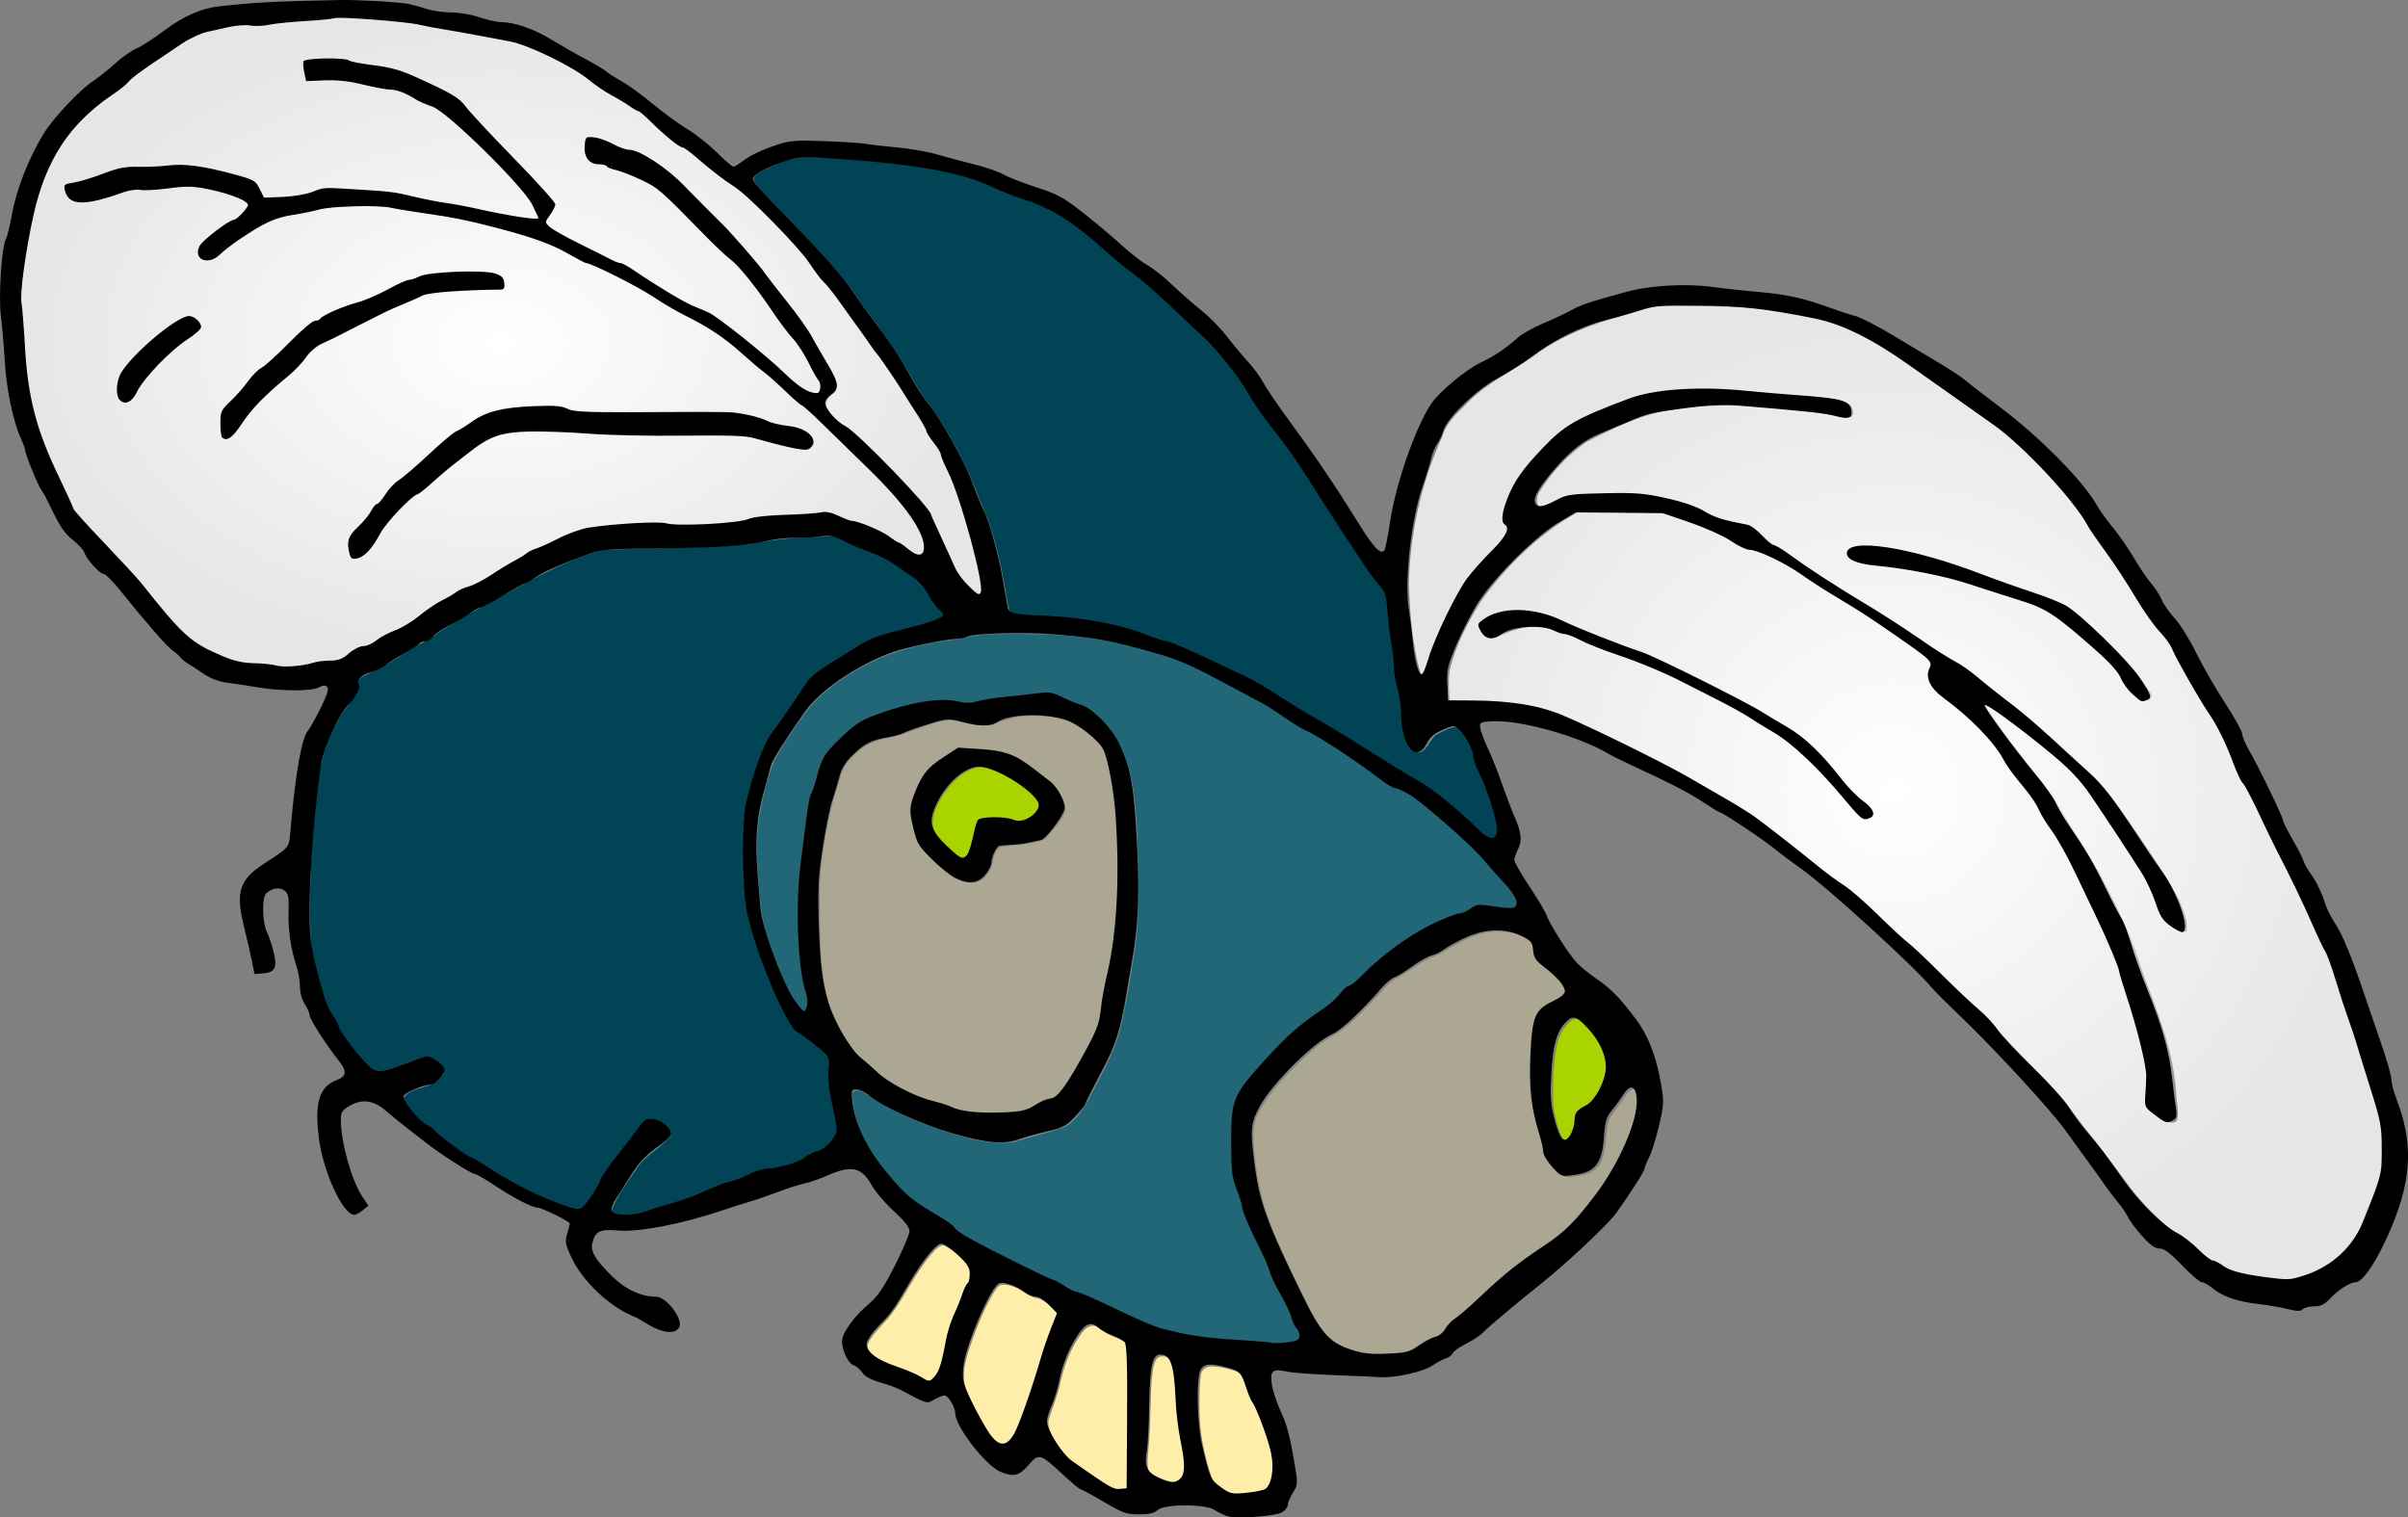
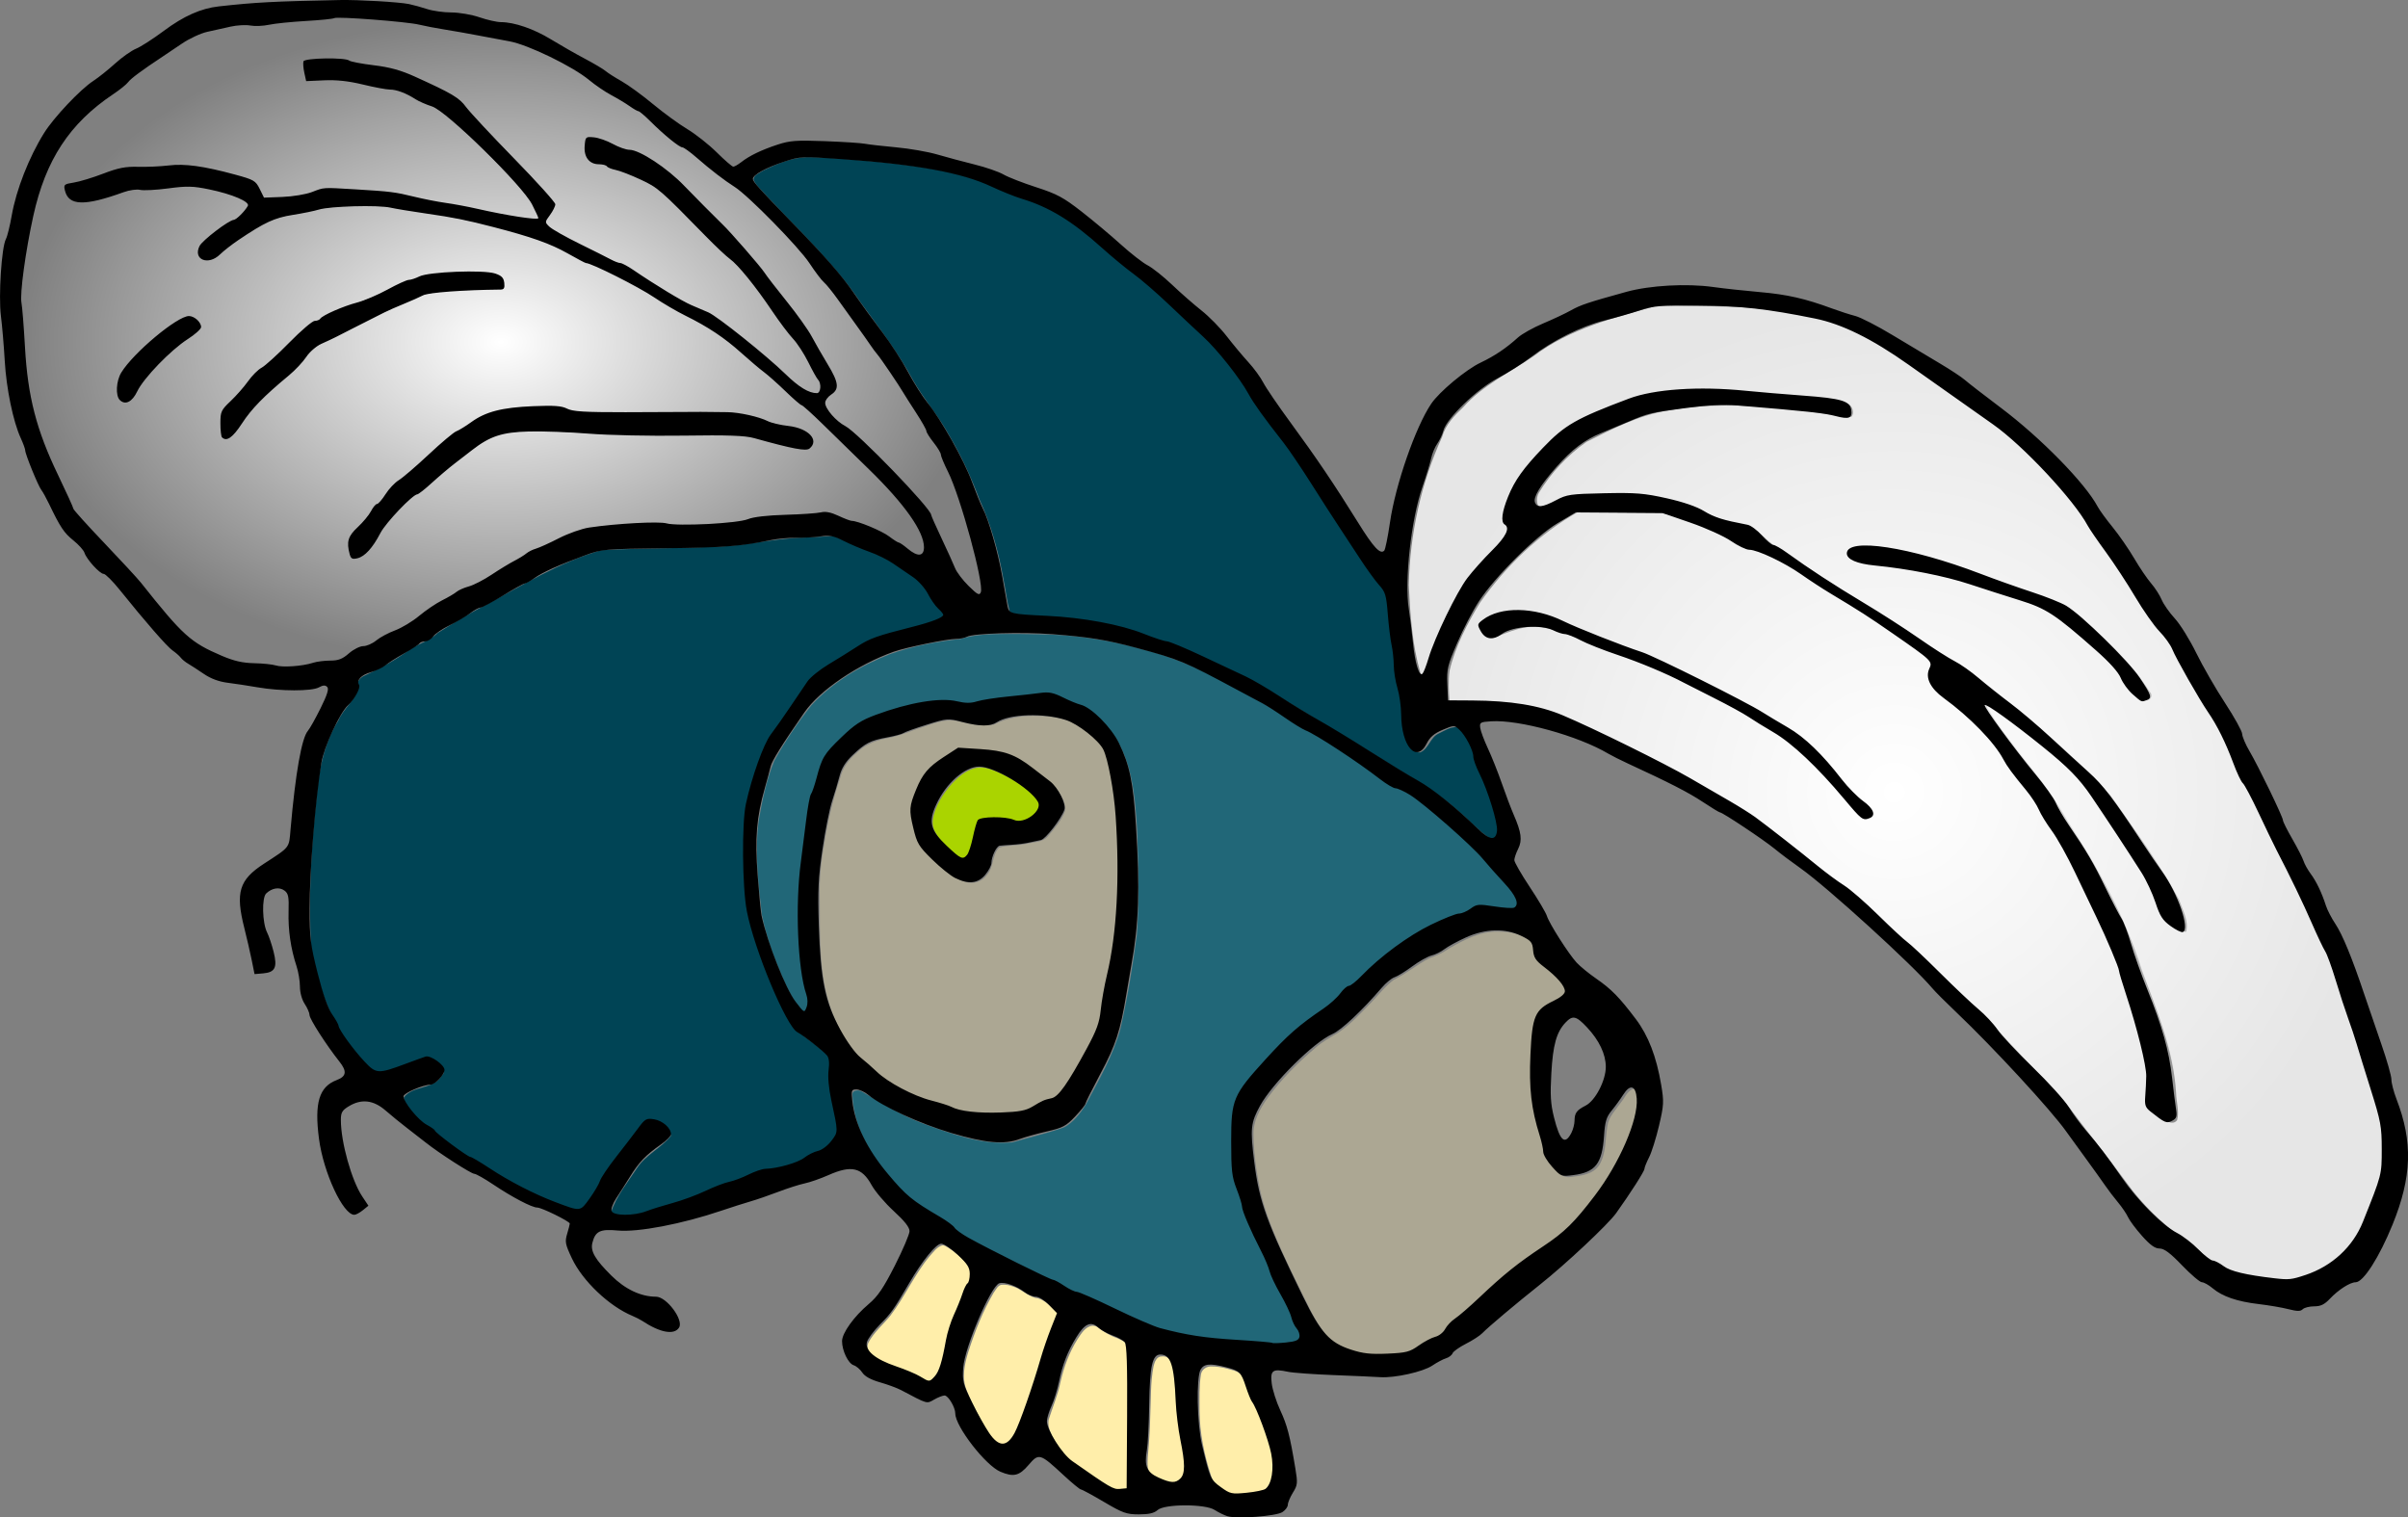
<svg xmlns="http://www.w3.org/2000/svg" width="294.35mm" height="185.49mm" version="1.1" viewBox="0 0 294.35 185.49">
  <rect x="0" y="0" width="294.35" height="185.49" fill="#808080" stroke="none" />
  <defs>
    <radialGradient id="b" cx="61.252" cy="41.821" r="58.688" gradientTransform="matrix(1 0 0 .676 0 13.544)" gradientUnits="userSpaceOnUse">
      <stop stop-color="#fff" offset="0" />
      <stop stop-color="#fff" stop-opacity="0" offset="1" />
    </radialGradient>
    <radialGradient id="a" cx="231.56" cy="96.846" r="59.627" gradientTransform="matrix(1 0 0 .999 0 .102)" gradientUnits="userSpaceOnUse">
      <stop stop-color="#fff" offset="0" />
      <stop stop-color="#fff" stop-opacity="0" offset="1" />
    </radialGradient>
  </defs>
  <g>
    <path transform="scale(.265)" d="m370.62 248c-14.053 0.3-27.701 4.121-41.768 4.193-17.142 0.913-34.403 0.66-51.491 1.604-19.11 5.463-36.074 15.977-53.404 25.343-7.588 3.81-14.82 8.333-22.024 12.806-4.223 4.097-10.118 5.245-14.665 8.941-6.164 4.374-12.856 7.837-19.646 11.045-1.874 0.972-3.353 3.079-2.227 5.045-1.279 5.893-6.93 9.798-9.3 15.316-6.298 10.092-8.822 21.828-9.897 33.532-2.585 23.915-4.076 48.086-2.624 72.119 3.882 20.616 11.868 41.696 27.888 55.936 4.756 3.67 10.572-0.774 15.478-1.757 4.606-0.935 10.233-5.537 14.569-1.494 1.66 1.176 4.727 3.548 2.239 5.572-3.748 6.52-13.206 4.317-17.46 10.052 0.186 4.927 5.005 8.398 8.089 11.777 15.159 12.889 32.173 23.466 49.893 32.443 7.554 3.252 15.111 7.532 23.407 8.294 6.022-3.056 7.926-10.499 11.655-15.695 6.061-8.543 11.978-17.394 19.263-24.932 4.156-1.934 9.65 1.716 10.931 5.732-4.473 5.702-11.76 8.857-15.787 15.107-4.222 6.489-9.442 12.742-11.839 20.166 2.111 3.69 7.579 2.337 11.073 1.985 18.34-3.592 35.287-11.768 52.829-17.891 6.763-3.489 14.621-2.756 21.482-6.047 7.162-3.28 16.499-5.97 19.581-14.032-0.979-11.199-4.452-22.188-3.399-33.556-0.931-3.45-5.189-5.549-7.746-8.104-6.021-3.913-11.423-8.973-14.02-15.839-8.844-19.331-17.174-39.612-17.73-61.169-1.701-25.122 2.193-51.917 17.935-72.362 6.401-9.261 12.029-19.844 22.314-25.411 10.033-6.696 20.599-12.966 32.594-15.327 6.229-2.188 13.448-2.704 18.886-6.62 1.018-2.645-2.997-4.247-3.797-6.463-3.806-6.319-8.655-11.989-15.123-15.711-9.827-6.819-21.309-10.587-32.174-15.359-4.661 0.253-9.322 0.506-13.983 0.759z" fill="#045" />
    <path transform="scale(.265)" d="m372.22 72.5c-7.16 0.201-13.942 3.115-20.273 6.238-1.546 1.088-4.374 1.961-4.344 4.237 1.444 3.147 4.416 5.357 6.586 8.004 14.691 15.776 30.66 30.559 42.788 48.509 8.489 11.684 17.336 23.173 24.204 35.925 5.124 9.008 12.057 16.826 16.965 25.974 5.442 9.23 9.879 18.986 13.652 28.997 5.413 11.736 8.835 24.254 11.099 36.946 1.037 4.905 1.564 9.955 2.869 14.781 1.947 2.044 5.229 1.579 7.795 2.045 18.49 1.09 37.306 2.358 54.793 8.984 6.831 2.689 14.089 4.155 20.687 7.452 14.031 6.484 28.389 12.482 41.348 21.009 16.838 10.431 33.968 20.382 50.713 30.965 10.883 6.668 22.112 12.96 31.616 21.586 4.955 4.049 9.183 9.028 14.519 12.588 1.688 1.217 4.237 0.355 4.448-1.825 0.623-4.125-1.157-8.193-2.094-12.151-1.991-7.541-5.665-14.463-8.281-21.764-0.544-2.606-1.02-5.26-2.444-7.584-1.747-2.96-3.452-6.568-6.786-7.981-3.066-0.218-5.861 1.705-8.531 2.977-3.864 1.802-4.481 6.9-8.336 8.614-2.704 0.526-4.347-2.546-5.315-4.605-3.261-8.301-1.522-17.602-4.397-26.021-1.591-7.477-1.479-15.209-2.929-22.726-1.034-6.202-0.877-12.593-2.373-18.71-2.043-5.052-6.278-8.804-9.075-13.426-13.018-18.679-24.452-38.415-37.745-56.904-6.47-8.489-13.016-16.946-18.417-26.173-6.392-9.79-13.953-18.811-22.679-26.606-10.386-9.822-20.648-19.828-32.076-28.452-13.239-10.606-25.401-23.359-41.586-29.499-8.135-2.95-16.218-6.03-24.152-9.486-15.323-6.021-31.868-7.869-48.116-9.658-11.351-0.99-22.728-2.221-34.132-2.26z" fill="#045" />
    <path transform="scale(.265)" d="m463.59 292.44c-6.928 0.032-13.965 0.265-20.61 2.317-11 1.149-22.005 3.304-32.452 6.994-13.481 5.315-26.458 12.902-36.302 23.669-6.331 8.045-12.145 16.578-17.071 25.554-3.56 8.653-5.462 17.94-7.105 27.124-1.995 14.567-0.312 29.338 1.388 43.847 2.352 11.797 6.752 23.141 11.798 34.03 2.213 3.913 4.086 8.508 7.816 11.211 2.103 0.228 2.206-2.999 2.278-4.477-1.578-8.484-3.631-16.923-3.982-25.596-1.421-22.554 1.352-45.147 4.98-67.366 1.977-5.873 3.629-11.88 5.825-17.686 3.756-7.368 10.416-12.857 16.978-17.676 7.686-4.616 16.608-6.664 25.203-8.915 8.629-1.944 17.523-1.259 26.263-0.744 9.184-1.333 18.365-2.87 27.632-3.68 4.289-0.346 8.717-1.768 12.647 0.69 8.268 3.071 16.864 6.686 22.307 13.993 10.908 12.886 12.31 30.544 13.338 46.682 0.587 16.192 1.071 32.455-0.092 48.63-1.863 14.431-4.261 28.844-7.461 43.037-3.361 12.678-10.12 24.119-16.198 35.644-2.567 3.999-5.701 8.111-9.981 10.338-7.763 2.754-15.879 4.589-23.771 6.902-14.318 1.289-28.129-3.912-41.353-8.723-9.891-3.734-18.928-9.272-27.982-14.627-1.611-1.108-4.952-0.803-4.457 1.823 0.748 17.25 11.415 32.159 22.98 44.179 7.763 8.201 18.711 12.231 26.921 19.885 8.862 6.048 18.904 10.125 28.361 15.14 7.935 4.069 16.204 7.427 23.971 11.807 14.955 5.456 28.671 14.114 44.046 18.455 15.981 4.074 32.575 4.322 48.892 5.864 3.78-0.437 8.12 0.337 11.514-1.667 2.174-2.521-1.011-5.619-1.827-8.052-4.127-10.229-9.938-19.684-13.766-30.043-4.37-9.761-9.392-19.283-12.031-29.711-3.846-10.259-3.31-21.473-2.934-32.238 0.157-6.136 1.56-12.344 5.498-17.22 7.506-9.888 16.128-18.998 25.501-27.127 7.093-5.656 14.917-10.472 20.983-17.317 3.613-2.638 7.251-5.288 10.368-8.565 11.912-11.298 25.931-20.758 41.539-26.031 3.721-0.848 6.782-3.481 10.414-4.372 5.368 1e-3 10.831 2.188 16.141 0.976 2.348-2.059 0.141-5.67-1.304-7.631-11.177-13.965-23.91-26.643-37.821-37.889-5.256-4.684-11.242-8.441-17.778-11.062-10.771-6.863-20.813-14.842-31.835-21.34-9.341-5.21-18.327-11.012-27.484-16.532-18.009-10.075-36.211-20.579-56.478-25.38-15.901-4.538-32.365-6.917-48.906-6.985-4.866-0.11-9.733-0.18-14.6-0.139z" fill="#216778" />
-     <path transform="scale(.265)" d="m444.29 324.37c-0.078-0.016-0.18 0.043-0.147 0.131 0.036 0.097 0.164 0.073 0.247 0.098 0.867 0.137 1.743 0.227 2.621 0.241 0.392-3e-3 0.785-3e-3 1.175-0.035 0.097-8e-3 0.122-0.156 0.03-0.191-0.125-0.03-0.259-0.022-0.388-0.036-1.168-0.073-2.336-0.144-3.505-0.208-0.011-2.5e-4 -0.023-5.4e-4 -0.034-3.1e-4z" fill="#216778" />
    <path transform="scale(.265)" d="m558.98 630.35c-2.322-0.214-4.669 1.323-5.008 3.711-0.904 5.59-0.628 11.302-0.651 16.947 0.109 10.123 2.193 20.138 5.313 29.736 0.907 3.172 3.424 5.429 6.101 7.16 2.095 1.581 4.651 2.614 7.311 2.252 3.981-0.278 8.083-0.456 11.881-1.767 3.138-1.488 3.695-5.368 4.026-8.454 0.493-5.821-0.969-11.55-2.891-16.993-1.962-5.808-4.123-11.587-7.16-16.926-1.793-3.73-2.491-7.989-4.833-11.447-2.091-2.368-5.483-2.733-8.361-3.557-1.881-0.4-3.8-0.695-5.729-0.66z" fill="#fea" />
    <path transform="scale(.265)" d="m535.98 625.71c-2.444-0.097-3.414 2.584-3.871 4.537-1.5 7.605-1.131 15.423-1.526 23.131-0.153 6.333-0.574 12.651-1.159 18.955-0.067 2.777-0.469 6.172 1.953 8.155 2.834 2.225 6.287 3.731 9.822 4.413 3.358 0.408 6.078-3 5.893-6.187 0.189-8.165-2.42-16.044-3.058-24.139-1.032-7.903-0.588-16.016-2.511-23.794-0.652-2.67-2.416-5.414-5.543-5.072z" fill="#fea" />
    <path transform="scale(.265)" d="m503.81 611.56c-3.303 0.448-5.126 3.757-6.809 6.266-3.797 6.054-6.278 12.82-7.832 19.773-1.214 5.913-3.588 11.473-5.425 17.195-0.769 4.435 1.997 8.473 4.208 12.062 2.606 4.274 6.243 7.796 10.386 10.574 5.078 3.418 9.936 7.256 15.42 10.014 2.212 0.906 4.824 0.888 7.061 0.076 0.093-16.179-0.074-32.446-0.11-48.659-0.142-5.905 0.151-11.85-0.536-17.725-0.448-2.221-3.064-2.916-4.808-3.844-3.348-1.152-6.388-2.988-9.182-5.131-0.704-0.429-1.548-0.647-2.372-0.6z" fill="#fea" />
    <path transform="scale(.265)" d="m462.46 592.63c-2.07-0.091-2.987 2.248-4.059 3.624-4.98 8.445-8.577 17.648-11.609 26.949-1.849 5.857-3.318 12.404-0.83 18.312 2.768 6.749 6.216 13.225 10.035 19.437 1.736 2.402 3.475 5.571 6.637 6.188 3.176 0.292 5.151-2.912 6.449-5.334 3.751-8.044 6.323-16.58 9.131-24.984 3.04-9.86 6.058-19.739 10.041-29.271 1.116-1.512-1.322-2.257-1.999-3.362-2.498-2.426-5.215-5.233-8.887-5.538-3.637-1.077-6.344-4.046-9.988-5.16-1.573-0.575-3.241-0.929-4.923-0.86z" fill="#fea" />
    <path transform="scale(.265)" d="m434.75 574.44c-2.573 0.702-4.183 3.148-5.906 5.017-7.05 8.471-11.466 18.739-18.142 27.462-3.371 4.179-7.708 7.705-10.185 12.541-1.249 3.097 1.474 5.893 3.805 7.536 6.471 4.207 14.296 5.544 20.973 9.362 1.537 0.803 3.667 2.612 5.311 1.009 2.246-1.802 3.509-4.436 4.183-7.181 2.058-7.142 2.704-14.659 5.711-21.521 2.126-4.718 3.724-9.668 5.889-14.365 0.676-1.256 1.837-2.332 1.647-3.898 0.231-2.241 0.236-4.692-1.344-6.489-2.957-3.648-6.544-6.907-10.688-9.148-0.396-0.17-0.816-0.341-1.255-0.327z" fill="#fea" />
    <path transform="scale(.265)" d="m476.21 330.21c-6.102 0.083-12.298 1.136-17.72 4.039-5.495 0.91-11.11-0.146-16.452-1.532-6.6-1.573-12.953 1.732-19.13 3.553-4.643 1.746-9.26 3.537-14.179 4.359-5.048 0.983-9.985 2.994-13.626 6.735-3.551 3.024-6.487 6.868-7.531 11.49-3.339 9.895-5.795 20.057-7.34 30.385-1.478 8.045-2.327 16.195-2.101 24.382 0.136 17.754-0.616 36.13 5.587 53.072 2.814 7.136 6.557 14.037 11.579 19.862 7.074 6.997 14.605 13.816 23.801 17.904 7.389 3.688 15.566 5.215 23.215 8.217 7.779 2.173 15.981 1.362 23.956 1.331 4.843-6e-3 9.606-1.359 13.66-4.027 2.894-2.026 6.976-1.714 9.296-4.614 5.693-6.671 9.709-14.588 13.852-22.268 2.794-5.314 5.312-10.888 5.82-16.951 1.674-12.586 5.339-24.847 6.306-37.547 1.927-19.964 1.714-40.14-0.372-60.081-1.041-7.582-2.121-15.309-4.911-22.469-3.799-5.608-9.524-9.721-15.45-12.86-5.691-2.5-12.114-2.987-18.261-2.98zm-26.044 15.988c7.621 0.44 15.671 1.185 22.108 5.717 5.32 3.723 10.889 7.355 15.267 12.209 2.034 2.863 4.323 6.285 3.761 9.948-1.609 4.453-4.905 8.115-7.935 11.681-2.35 2.867-6.477 2.631-9.759 3.478-4.198 0.943-8.656 0.497-12.762 1.763-3.342 3.436-2.357 8.962-5.551 12.511-2.167 3.249-6.404 4.473-10.05 3.298-6.558-1.821-11.288-7.241-16.111-11.741-3.882-3.31-6.016-8.09-7.042-12.989-1.313-5.61-1.471-11.789 1.426-16.962 2.131-4.99 4.939-9.907 9.607-12.934 3.274-2.263 6.617-4.737 10.11-6.453 2.31 0.158 4.621 0.317 6.931 0.475z" fill="#aca793" />
    <path transform="scale(.265)" d="m690.63 429.74c-8.016-0.062-15.318 3.843-22.1 7.694-2.824 2.031-5.975 3.461-9.24 4.604-5.673 2.899-10.578 7.111-16.314 9.9-3.901 2.896-6.92 6.8-10.265 10.291-4.838 4.985-9.613 10.175-15.377 14.116-3.601 2.132-7.288 4.165-10.467 6.927-8.137 6.898-15.765 14.507-22.088 23.122-3.584 5.022-6.813 10.811-6.555 17.183 0.121 8.606 1.367 17.179 3.091 25.6 3.503 15.389 10.716 29.571 17.463 43.73 4.041 7.779 7.339 16.098 12.949 22.933 4.836 6.022 12.609 8.519 19.972 9.673 5.502 0.199 11.058 0.221 16.525-0.49 5.237-0.61 8.88-4.875 13.658-6.654 2.449-0.778 4.726-2.172 6.1-4.403 3.293-4.445 8.248-7.207 12.127-11.083 8.481-7.891 16.972-15.841 26.543-22.425 6.789-4.841 14.099-9.12 19.766-15.347 11.936-12.63 21.768-27.502 27.481-43.978 1.625-5.302 3.42-11.062 1.931-16.602-0.192-1.408-1.587-2.703-3.026-2.009-2.464 1.249-3.452 4.124-5.184 6.125-2.334 3.411-5.647 6.488-6.156 10.817-1.064 6.051-0.478 12.71-3.857 18.115-2.767 4.066-8.13 4.789-12.647 5.311-1.838 0.3-3.804 0.089-5.128-1.386-2.993-2.982-6.33-6.319-6.808-10.746-1.53-7.524-4.323-14.767-5.17-22.437-1.018-9.098-0.764-18.312-0.197-27.438 0.502-4.412 0.678-9.203 3.18-13.026 2.829-4.048 8.132-4.923 11.528-8.281 1.664-1.71 0.192-4.145-1.058-5.605-3.07-3.915-7.287-6.688-10.789-10.133-2.261-2.115-1.628-5.443-2.766-8.062-1.48-2.498-4.503-3.41-7.009-4.537-3.221-1.219-6.694-1.555-10.115-1.499z" fill="#aca793" />
-     <path transform="scale(.265)" d="m726.82 470.04c-2.174 0.195-3.541 2.211-4.883 3.707-3.761 4.826-4.364 11.182-5.03 17.049-0.604 6.194-0.617 12.438-0.383 18.652 0.398 4.343 1.619 8.577 2.986 12.704 0.69 1.566 1.159 3.577 2.778 4.447 1.714 0.573 2.889-1.274 3.565-2.557 1.433-2.526 1.665-5.454 2.005-8.27 0.462-2.716 3.288-3.858 5.364-5.153 3.492-2.473 5.639-6.399 7.241-10.273 1.811-4.323 2.081-9.273 0.509-13.711-2.081-6.094-6.305-11.259-11.134-15.415-0.861-0.675-1.885-1.259-3.018-1.18z" fill="#aad400" />
    <path transform="scale(.265)" d="m452.13 354.04c-5.159 0.174-9.425 3.767-12.845 7.301-4.299 4.826-8.098 10.596-8.986 17.122-0.518 4.983 3.283 8.932 6.572 12.138 2.265 1.968 4.302 4.37 7.02 5.717 1.958 0.821 3.351-1.341 3.896-2.912 1.893-4.467 2.099-9.482 4.04-13.905 1.221-1.727 3.723-1.349 5.567-1.618 3.993-0.165 8.008 0.154 11.835 1.323 4.169 0.712 8.617-1.792 10.466-5.527 1.252-2.554-1.023-4.889-2.657-6.601-5.712-5.45-12.698-9.551-20.11-12.223-1.55-0.492-3.165-0.837-4.799-0.815z" fill="#aad400" />
-     <path transform="scale(.265)" d="m157.46 8.093c-13.078 0.664-26.08 2.395-39.14 3.245-12.163 0.343-25.013 1.817-35.185 9.117-9.519 6.188-19.249 12.255-27.531 20.07-10.796 7.602-21.251 16.224-28.247 27.618-11.211 17.681-14.1 38.921-17.034 59.226-1.688 12.609 0.458 25.309 1.255 37.907 1.232 19.161 6.667 37.879 15.223 55.03 3.85 7.723 6.475 16.46 13.202 22.314 12.938 13.675 25.566 27.641 37.453 42.24 6.421 7.79 14.378 14.437 23.896 18.054 8.5 4.279 18.234 3.519 27.349 5.03 6.887 0.448 13.67-0.809 20.392-1.999 4.33-0.249 8.921-0.57 12.314-3.643 2.661-2.335 6.017-3.24 9.291-4.248 8.29-4.917 17.354-8.578 25.02-14.522 7.586-5.408 15.647-10.237 24.323-13.66 9.282-4.762 17.789-10.959 27.058-15.696 9.453-3.823 18.333-9.557 28.712-10.519 12.173-1.615 24.506-2.029 36.761-1.24 12.301-0.081 24.818 0.109 36.801-2.98 11.105-1.389 22.342-1.544 33.49-2.588 4.509 2.038 9.1 3.976 13.956 4.865 9.179 3.313 17.465 8.627 25.454 14.131 1.714 1.32 4.761 0.846 4.748-1.722 0.369-7.715-5.065-14.133-9.292-20.052-9.198-11.386-20.19-21.169-30.446-31.576-7.385-7.431-15.138-14.459-23.173-21.172-10.403-9.344-20.893-18.662-32.103-27.029-10.299-6.815-21.639-11.875-31.985-18.633-9.91-5.855-20.137-11.228-30.857-15.419-9.373-5.084-19.022-9.76-29.4-12.422-17.74-5.432-36.027-8.645-54.335-11.45-10.626-1.859-21.507-1.307-32.222-0.745-9.328 1.484-18.76 2.996-27.741 5.982-9.598 4.097-17.777 10.761-26.098 16.907-2.154 1.721-6.277 2.298-7.319-0.962-0.985-3.805 3.292-6.337 5.592-8.6 3.66-3.294 8.001-5.587 12.092-8.221 1.837-1.855 4.731-3.564 5.245-6.246-2.402-3.204-6.939-3.888-10.475-5.305-8.392-2.567-17.27-4.165-26.022-2.602-7.262 1.153-14.793 0.138-21.931 2.002-6.926 2.076-14.171 5.41-21.518 4.213-2.669-0.876-5.412-3.909-4.476-6.816 2.206-1.798 5.547-1.186 8.05-2.481 6.409-1.673 12.524-4.682 19.006-5.836 14.53-0.433 29.403-2.489 43.626 1.594 5.311 1.514 11.047 2.299 15.911 4.984 2.128 2.025 3.087 4.944 4.595 7.373 8.798-0.215 17.753-0.629 26.109-3.616 10.221-1.36 20.567 0.356 30.793 0.924 10.819 1.449 21.369 4.543 32.193 6.083 12.288 1.986 24.393 5.719 36.88 6.185 2.17-0.124 0.203-2.925-0.137-3.931-6.109-11.818-16.666-20.369-25.702-29.843-8.123-7.805-16.104-16.402-26.822-20.616-5.452-2.873-11.067-5.731-17.332-6.156-8.674-1.496-17.228-4.213-26.139-3.601-3.272-0.289-6.898 0.493-9.991-0.624-0.243-2.463-1.793-5.292-0.832-7.682 3.481-1.661 7.698-1.058 11.484-1.318 4.349-0.235 8.558 0.661 12.709 1.787 9.888 1.593 19.961 3.006 28.975 7.67 8.379 3.664 17.232 7.45 22.917 14.973 12.404 14.011 26.164 26.798 38.124 41.189 2.246 2.015-0.383 4.371-1.349 6.274-1.142 1.459-2.678 3.828-0.559 5.209 7.669 5.76 16.739 9.305 25.173 13.783 3.428 1.948 7.182 3.149 10.714 4.741 12.143 7.427 23.811 15.843 37.05 21.305 9.551 5.099 17.536 12.66 25.964 19.376 7.257 5.53 13.057 13.108 21.311 17.24 1.66 0.651 5.288 2.069 5.793-0.624 0.84-5.136-3.696-8.906-5.416-13.348-4.764-9.318-12.353-16.726-17.97-25.492-6.658-9.868-14.269-19.109-23.358-26.843-10.367-9.339-18.942-20.716-30.402-28.802-7.175-4.38-15.279-6.896-23.018-9.943-3.25-0.337-7.61-1.309-8.037-5.251-0.036-2.133-0.878-5.339 1.124-6.779 6.239-0.295 11.537 4.096 17.5 5.385 12.796 3.056 22.176 13.173 31.36 21.918 14.338 14.01 27.766 28.943 39.762 45.019 9.651 11.829 17.734 24.862 24.558 38.495 1.421 2.355 1.167 5.54-1.264 7.158-2.087 1.599-3.998 4.561-2.072 7.035 3.292 6.199 10.24 8.742 14.866 13.702 10.762 10.128 21.333 20.561 30.692 32.017 4.567 6.467 6.805 14.228 10.436 21.218 3.006 7.198 7.049 14.702 13.939 18.806 2.054 0.085 1.446-3.076 1.52-4.394-2.026-14.922-6.715-29.361-11.519-43.588-2.099-6.203-5.12-12.083-7.343-18.171-2.827-4.403-5.829-8.686-8.161-13.391-12.554-21.152-27.187-40.965-41.833-60.691-7.375-8.63-13.499-18.273-21.574-26.316-9.287-9.801-18.829-19.508-30.131-27.013-6.894-5.239-13.344-11.15-20.822-15.53-7.946-6.008-14.318-14.082-23.451-18.475-11.486-6.223-21.188-15.314-33.217-20.594-9.346-5.088-19.64-8-30.111-9.638-22.379-4.119-44.79-8.93-67.666-8.738zm58.519 117.81c5.037 0.414 10.72-0.551 15.24 2.165 1.586 1.155 1.264 3.394 1.286 5.091-12.239 1.326-24.799 0.079-36.835 2.977-15.907 6.409-31.179 14.318-46.414 22.165-7.483 3.739-11.572 11.469-18.051 16.48-8.133 6.778-15.704 14.287-21.628 23.111-1.587 1.713-3.63 5.473-6.429 4.116-1.352-2.999-0.576-6.727-0.532-9.964 0.412-3.717 4.317-5.801 6.328-8.678 4.936-5.45 9.338-11.445 15.371-15.782 7.192-5.963 13.209-13.323 20.807-18.762 2.647-0.238 4.146-2.707 6.646-3.479 9.462-4.346 19.63-7.016 28.853-11.946 9.643-4.933 20.348-7.529 31.19-7.444 1.389-0.04 2.778-0.05 4.168-0.051zm-128.51 20.711c2.312 0.1 4.332 2.225 5.101 4.212-3.977 5.19-10.313 7.934-14.821 12.646-6.522 5.819-12.055 12.644-16.667 20.05-1.071 1.986-3.822 2.968-5.397 0.978-2.905-4.968-0.355-11.41 3.204-15.428 7.297-8.243 15.464-16.062 25.156-21.418 1.078-0.507 2.212-1.01 3.423-1.04zm166.84 41.374c5.797-0.443 10.978 3.237 16.837 2.474 23.047 0.58 46.122-0.21 69.156 0.778 8.011 0.481 15.176 4.671 23.088 5.804 4.455 0.774 10.311 1.894 11.963 6.775 0.037 2.724-3.194 4.386-5.607 3.372-8.517-1.506-16.791-4.414-25.265-5.964-28.771-0.369-57.565-0.27-86.301-1.866-9.385 0.143-19.084-1.091-28.234 1.512-9.102 3.362-16.274 10.293-23.864 16.095-5.396 4.834-11.135 9.238-16.842 13.68-6.617 5.789-12.487 12.472-16.719 20.196-2.286 3.071-5.461 7.556-9.828 6.642-1.882-3.554-2.217-8.361 0.89-11.389 3.929-4.18 7.383-8.781 11.021-13.193 4.023-4.116 7.115-9.034 11.944-12.343 9.953-7.787 18.258-17.767 29.451-23.875 7.141-5.52 16.088-7.862 24.986-8.217 4.435-0.293 8.881-0.413 13.324-0.481z" fill="#e6e6e6" />
    <path d="m41.661 2.141c-3.46 0.176-6.9 0.634-10.356 0.858-3.218 0.091-6.618 0.481-9.309 2.412-2.519 1.637-5.093 3.243-7.284 5.31-2.857 2.011-5.623 4.293-7.474 7.307-2.966 4.678-3.731 10.298-4.507 15.67-0.446 3.336 0.121 6.696 0.332 10.03 0.326 5.07 1.764 10.022 4.028 14.56 1.019 2.043 1.713 4.355 3.493 5.904 3.423 3.618 6.764 7.314 9.909 11.176 1.699 2.061 3.804 3.82 6.323 4.777 2.249 1.132 4.824 0.931 7.236 1.331 1.822 0.119 3.617-0.214 5.396-0.529 1.146-0.066 2.36-0.151 3.258-0.964 0.704-0.618 1.592-0.857 2.458-1.124 2.193-1.301 4.591-2.27 6.62-3.842 2.007-1.431 4.14-2.708 6.436-3.614 2.456-1.26 4.707-2.9 7.159-4.153 2.501-1.012 4.851-2.529 7.597-2.783 3.221-0.427 6.484-0.537 9.726-0.328 3.255-0.021 6.566 0.029 9.737-0.788 2.938-0.367 5.911-0.408 8.861-0.685 1.193 0.539 2.408 1.052 3.692 1.287 2.429 0.876 4.621 2.283 6.735 3.739 0.453 0.349 1.26 0.224 1.256-0.456 0.098-2.041-1.34-3.739-2.458-5.306-2.434-3.012-5.342-5.601-8.056-8.354-1.954-1.966-4.005-3.826-6.131-5.602-2.752-2.472-5.528-4.938-8.494-7.152-2.725-1.803-5.725-3.142-8.463-4.93-2.622-1.549-5.328-2.971-8.164-4.08-2.48-1.345-5.033-2.582-7.779-3.287-4.694-1.437-9.532-2.287-14.376-3.03-2.811-0.492-5.69-0.346-8.525-0.197-2.468 0.393-4.963 0.793-7.34 1.583-2.539 1.084-4.703 2.847-6.905 4.473-0.57 0.455-1.661 0.608-1.936-0.254-0.261-1.007 0.871-1.677 1.48-2.275 0.968-0.871 2.117-1.478 3.199-2.175 0.486-0.491 1.252-0.943 1.388-1.653-0.636-0.848-1.836-1.029-2.772-1.404-2.22-0.679-4.569-1.102-6.885-0.688-1.921 0.305-3.914 0.037-5.803 0.53-1.832 0.549-3.749 1.431-5.693 1.115-0.706-0.232-1.432-1.034-1.184-1.803 0.584-0.476 1.468-0.314 2.13-0.656 1.696-0.443 3.314-1.239 5.029-1.544 3.844-0.114 7.779-0.659 11.543 0.422 1.405 0.401 2.923 0.608 4.21 1.319 0.563 0.536 0.817 1.308 1.216 1.951 2.328-0.057 4.697-0.166 6.908-0.957 2.704-0.36 5.442 0.094 8.147 0.245 2.862 0.383 5.654 1.202 8.518 1.609 3.251 0.525 6.454 1.513 9.758 1.636 0.574-0.033 0.054-0.774-0.036-1.04-1.616-3.127-4.41-5.389-6.8-7.896-2.149-2.065-4.261-4.34-7.097-5.455-1.443-0.76-2.928-1.516-4.586-1.629-2.295-0.396-4.558-1.115-6.916-0.953-0.866-0.076-1.825 0.13-2.643-0.165-0.064-0.652-0.474-1.4-0.22-2.032 0.921-0.439 2.037-0.28 3.038-0.349 1.151-0.062 2.264 0.175 3.362 0.473 2.616 0.422 5.282 0.795 7.666 2.029 2.217 0.969 4.559 1.971 6.063 3.962 3.282 3.707 6.923 7.09 10.087 10.898 0.594 0.533-0.101 1.157-0.357 1.66-0.302 0.386-0.709 1.013-0.148 1.378 2.029 1.524 4.429 2.462 6.66 3.647 0.907 0.516 1.9 0.833 2.835 1.254 3.213 1.965 6.3 4.192 9.803 5.637 2.527 1.349 4.64 3.349 6.87 5.127 1.92 1.463 3.455 3.468 5.639 4.561 0.439 0.172 1.399 0.547 1.533-0.165 0.222-1.359-0.978-2.356-1.433-3.532-1.26-2.465-3.268-4.425-4.755-6.745-1.762-2.611-3.775-5.056-6.18-7.102-2.743-2.471-5.012-5.481-8.044-7.621-1.899-1.159-4.042-1.825-6.09-2.631-0.86-0.089-2.013-0.346-2.126-1.389-0.009-0.564-0.232-1.413 0.297-1.794 1.651-0.078 3.052 1.084 4.63 1.425 3.386 0.809 5.867 3.485 8.297 5.799 3.794 3.707 7.346 7.658 10.52 11.911 2.554 3.13 4.692 6.578 6.498 10.185 0.376 0.623 0.309 1.466-0.335 1.894-0.552 0.423-1.058 1.207-0.548 1.861 0.871 1.64 2.709 2.313 3.933 3.625 2.848 2.68 5.644 5.44 8.121 8.471 1.208 1.711 1.8 3.764 2.761 5.614 0.795 1.905 1.865 3.89 3.688 4.976 0.543 0.023 0.382-0.814 0.402-1.163-0.536-3.948-1.777-7.769-3.048-11.533-0.555-1.641-1.355-3.197-1.943-4.808-0.748-1.165-1.542-2.298-2.159-3.543-3.321-5.596-7.193-10.839-11.068-16.058-1.951-2.283-3.572-4.835-5.708-6.963-2.457-2.593-4.982-5.162-7.972-7.147-1.824-1.386-3.53-2.95-5.509-4.109-2.102-1.59-3.788-3.726-6.205-4.888-3.039-1.646-5.606-4.052-8.789-5.449-2.473-1.346-5.196-2.117-7.967-2.55-5.921-1.09-11.851-2.363-17.903-2.312zm15.483 31.17c1.333 0.109 2.836-0.146 4.032 0.573 0.42 0.306 0.334 0.898 0.34 1.347-3.238 0.351-6.561 0.021-9.746 0.788-4.209 1.696-8.249 3.788-12.28 5.864-1.98 0.989-3.062 3.034-4.776 4.36-2.152 1.793-4.155 3.78-5.723 6.115-0.42 0.453-0.961 1.448-1.701 1.089-0.358-0.794-0.152-1.78-0.141-2.636 0.109-0.984 1.142-1.535 1.674-2.296 1.306-1.442 2.471-3.028 4.067-4.176 1.903-1.578 3.495-3.525 5.505-4.964 0.7-0.063 1.097-0.716 1.758-0.92 2.503-1.15 5.194-1.856 7.634-3.161 2.551-1.305 5.384-1.992 8.252-1.969 0.367-0.011 0.735-0.013 1.103-0.014zm-34.002 5.48c0.612 0.026 1.146 0.589 1.35 1.115-1.052 1.373-2.729 2.099-3.921 3.346-1.726 1.54-3.19 3.345-4.41 5.305-0.283 0.526-1.011 0.785-1.428 0.259-0.769-1.314-0.094-3.019 0.848-4.082 1.931-2.181 4.091-4.25 6.656-5.667 0.285-0.134 0.585-0.267 0.906-0.275zm44.143 10.947c1.534-0.117 2.905 0.857 4.455 0.655 6.098 0.153 12.203-0.056 18.298 0.206 2.12 0.127 4.015 1.236 6.109 1.536 1.179 0.205 2.728 0.501 3.165 1.792 0.01 0.721-0.845 1.16-1.484 0.892-2.253-0.399-4.443-1.168-6.685-1.578-7.612-0.098-15.231-0.072-22.834-0.494-2.483 0.038-5.049-0.289-7.47 0.4-2.408 0.889-4.306 2.723-6.314 4.258-1.428 1.279-2.946 2.444-4.456 3.619-1.751 1.532-3.304 3.3-4.424 5.343-0.605 0.813-1.445 1.999-2.6 1.757-0.498-0.94-0.587-2.212 0.235-3.013 1.04-1.106 1.953-2.323 2.916-3.491 1.064-1.089 1.883-2.39 3.16-3.266 2.633-2.06 4.831-4.701 7.792-6.317 1.889-1.46 4.256-2.08 6.611-2.174 1.173-0.078 2.35-0.109 3.525-0.127z" fill="url(#b)" />
    <path transform="scale(.265)" d="m764.84 140.91c-19.929 5.512-40.737 10.601-57.466 23.416-11.035 7.493-23.357 13.362-32.378 23.47-4.107 3.929-8.181 8.093-9.767 13.702-9.775 21.421-14.879 44.913-15.386 68.433 0.648 13.547 1.557 27.331 5.33 40.407 0.541 2.08 2.915 1.634 3.164-0.357 5.601-14.912 11.679-29.923 20.696-43.138 5.189-7.608 13.174-13.175 17.44-21.384 0.741-2.689-2.563-4.631-1.629-7.493 3.054-15.943 15.27-27.941 26.794-38.461 12.174-8.362 26.366-13.5 40.544-17.337 19.223-3.599 38.978-1.345 58.335-0.07 10.576 1.313 21.604 1.049 31.81 4.216 2.272 0.681 3.265 4.557 1.615 5.99-10.689-0.819-21.315-3.266-32.083-3.83-17.472-1.787-35.169-2.296-52.52 0.919-13.357 2.107-25.613 8.44-37.561 14.465-8.8 6.157-16.383 14.339-21.964 23.514-1.35 2.192-1.455 7.413 2.351 6.574 6.7-1.221 12.195-6.608 19.342-5.243 14.458-0.322 29.196-1.218 43.187 3.225 10.35 2.875 19.533 9.125 30.352 10.581 6.998 1.513 10.696 8.715 17.164 11.368 22.991 16.175 47.462 30.106 70.735 45.871 11.739 6.917 22.644 15.054 33.113 23.755 16.695 13.44 33.039 27.526 47.466 43.395 11.05 15.641 22.393 31.219 31.592 48.044 1.61 4.655 4.645 9.866 3.291 14.852-2.724 0.134-5.363-2.555-7.359-4.353-5.213-6.488-6.399-15.241-11.183-22.069-9.666-15.331-19.03-31.021-30.585-45.023-12.457-12.028-25.974-23.126-40.591-32.431-1.168-1.123-2.796-0.266-1.564 1.203 10.991 18.008 26.464 32.913 36.551 51.523 14.039 21.53 26.621 44.282 34.332 68.904 6.836 18.414 14.63 36.884 15.783 56.741 0.076 4.086 1.571 8.498 0.461 12.437-2.451 3.148-6.471-0.871-8.701-2.314-4.401-1.862-4.132-6.05-3.9-10.184 1.014-17.962-6.16-34.833-11.035-51.752-6.678-20.713-16.825-40.096-26.593-59.473-5.029-8.441-10.124-16.846-15.419-25.118-9.631-11.983-16.967-25.855-28.7-36.069-5.729-6.163-14.31-9.921-18.15-17.654-1.499-3.576 2.757-8.629-1.977-10.89-20.417-15.881-42.793-28.986-64.704-42.646-5.557-3.352-11.541-5.95-17.749-7.643-13.09-5.963-25.982-13.138-40.122-16.126-13.019-0.27-26.043-0.584-39.059-0.826-18.117 10.196-33.493 25.016-45.424 41.95-5.942 9.771-11.452 20.172-14.054 31.371-0.695 4.764-0.302 9.693-0.04 14.414 18.612 0.623 38.012 0.112 55.264 8.251 25.59 11.517 50.806 24.073 74.835 38.589 19.684 12.138 37.193 27.352 55.593 41.275 22.002 18.53 42.283 38.997 63.228 58.683 11.938 14.042 25.516 26.609 37.34 40.745 9.524 12.828 19.523 25.291 28.987 38.161 7.611 9.581 16.764 17.796 26.937 24.557 4.746 3.607 8.913 8.13 14.533 10.321 8.796 5.339 19.515 6.193 29.563 6.809 13.986-0.174 26.951-9.088 34.266-20.646 4.266-9.335 9.013-18.772 10.857-28.936 1.115-12.097 0.764-24.549-3.622-36.028-9.546-30.48-18.272-61.462-32.909-90.003-10.34-21.924-21.578-43.426-32.115-65.242-6.472-17.171-17.977-31.706-26.099-48.05-5.638-10.195-13.832-18.629-19.65-28.73-12.808-18.399-23.61-38.368-39.305-54.584-10.565-12.052-23.187-21.96-36.334-31.03-17.671-12.117-34.499-25.81-53.846-35.223-14.759-6.55-31.022-8.766-46.927-10.655-14.767-0.966-29.588-0.77-44.376-1.12zm97.444 111.87c25.54 1.092 49.195 12.124 73.088 20.135 9.227 3.305 19.058 6.022 26.171 13.185 11.023 9.969 22.067 20.386 30.071 33.011 2.091 1.991-0.352 5.094-2.658 3.591-7.655-5.307-10.908-14.822-18.21-20.604-9.282-8.368-18.587-17.456-30.254-22.377-23.78-8.848-48.266-16.456-73.635-18.899-4.35-1.046-10.797-0.528-13.075-5.221 0.902-3.554 5.898-2.377 8.502-2.821zm-160.8 29.714c14.684 0.124 27.373 8.848 40.96 13.348 16.581 5.641 32.416 13.105 47.877 21.29 19.995 10.621 41.818 20.112 56.164 38.398 5.155 6.937 11.838 12.509 17.525 18.918 1.99 2.442-2.72 5.134-4.183 2.515-12.43-13.038-23.533-27.875-38.681-37.99-21.149-13.118-43.219-24.981-66.369-34.172-14.797-4.778-28.631-12.665-43.996-15.552-7.487-1.04-14.502 2.185-21.27 4.773-3.371 1.099-6.219-3.494-5.758-5.728 4.649-4.594 11.435-5.822 17.73-5.801z" fill="#e6e6e6" />
    <path d="m202.36 37.282c-5.273 1.458-10.778 2.805-15.205 6.195-2.92 1.983-6.18 3.535-8.567 6.21-1.087 1.04-2.164 2.141-2.584 3.625-2.586 5.668-3.937 11.883-4.071 18.106 0.171 3.584 0.412 7.231 1.41 10.691 0.143 0.55 0.771 0.432 0.837-0.094 1.482-3.945 3.09-7.917 5.476-11.413 1.373-2.013 3.486-3.486 4.614-5.658 0.196-0.711-0.678-1.225-0.431-1.982 0.808-4.218 4.04-7.393 7.089-10.176 3.221-2.212 6.976-3.572 10.727-4.587 5.086-0.952 10.313-0.356 15.434-0.019 2.798 0.347 5.716 0.278 8.416 1.115 0.601 0.18 0.864 1.206 0.427 1.585-2.828-0.217-5.64-0.864-8.489-1.013-4.623-0.473-9.305-0.607-13.896 0.243-3.534 0.558-6.777 2.233-9.938 3.827-2.329 1.629-4.335 3.794-5.811 6.221-0.357 0.58-0.385 1.961 0.622 1.739 1.773-0.323 3.227-1.748 5.118-1.387 3.825-0.085 7.725-0.322 11.427 0.853 2.739 0.761 5.168 2.414 8.031 2.8 1.852 0.4 2.83 2.306 4.541 3.008 6.083 4.28 12.558 7.965 18.715 12.137 3.106 1.83 5.991 3.983 8.761 6.285 4.417 3.556 8.741 7.283 12.559 11.482 2.924 4.138 5.925 8.26 8.359 12.712 0.426 1.232 1.229 2.61 0.871 3.93-0.721 0.036-1.419-0.676-1.947-1.152-1.379-1.717-1.693-4.032-2.959-5.839-2.557-4.056-5.035-8.208-8.092-11.912-3.296-3.183-6.872-6.119-10.74-8.581-0.309-0.297-0.74-0.07-0.414 0.318 2.908 4.765 7.002 8.708 9.671 13.632 3.715 5.697 7.044 11.716 9.084 18.231 1.809 4.872 3.871 9.759 4.176 15.013 0.02 1.081 0.416 2.248 0.122 3.291-0.648 0.833-1.712-0.23-2.302-0.612-1.164-0.493-1.093-1.601-1.032-2.694 0.268-4.753-1.63-9.216-2.92-13.693-1.767-5.48-4.452-10.609-7.036-15.736-1.331-2.233-2.679-4.457-4.08-6.646-2.548-3.171-4.489-6.841-7.593-9.543-1.516-1.631-3.786-2.625-4.802-4.671-0.397-0.946 0.729-2.283-0.523-2.881-5.402-4.202-11.322-7.669-17.119-11.283-1.47-0.887-3.054-1.574-4.696-2.022-3.463-1.578-6.875-3.476-10.616-4.267-3.445-0.072-6.891-0.155-10.334-0.218-4.793 2.698-8.862 6.619-12.018 11.099-1.572 2.585-3.03 5.337-3.719 8.3-0.184 1.26-0.08 2.564-0.011 3.814 4.925 0.165 10.057 0.03 14.622 2.183 6.771 3.047 13.442 6.369 19.8 10.21 5.208 3.211 9.841 7.237 14.709 10.921 5.821 4.903 11.187 10.318 16.729 15.526 3.159 3.715 6.751 7.04 9.879 10.78 2.52 3.394 5.165 6.691 7.669 10.097 2.014 2.535 4.435 4.709 7.127 6.497 1.256 0.954 2.358 2.151 3.845 2.731 2.327 1.413 5.163 1.639 7.822 1.802 3.7-0.046 7.131-2.405 9.066-5.463 1.129-2.47 2.385-4.967 2.873-7.656 0.295-3.201 0.202-6.495-0.958-9.532-2.526-8.065-4.835-16.262-8.707-23.813-2.736-5.801-5.709-11.49-8.497-17.262-1.712-4.543-4.756-8.389-6.905-12.713-1.492-2.697-3.66-4.929-5.199-7.601-3.389-4.868-6.247-10.152-10.4-14.442-2.795-3.189-6.135-5.81-9.613-8.21-4.675-3.206-9.128-6.829-14.247-9.319-3.905-1.733-8.208-2.319-12.416-2.819-3.907-0.256-7.829-0.204-11.741-0.296zm25.782 29.599c6.757 0.289 13.016 3.208 19.338 5.327 2.441 0.874 5.043 1.593 6.925 3.489 2.917 2.638 5.839 5.394 7.956 8.734 0.553 0.527-0.093 1.348-0.703 0.95-2.025-1.404-2.886-3.922-4.818-5.452-2.456-2.214-4.918-4.619-8.005-5.921-6.292-2.341-12.77-4.354-19.483-5-1.151-0.277-2.857-0.14-3.459-1.381 0.239-0.94 1.56-0.629 2.249-0.746zm-42.545 7.862c3.885 0.033 7.243 2.341 10.837 3.532 4.387 1.492 8.577 3.467 12.667 5.633 5.29 2.81 11.064 5.321 14.86 10.16 1.364 1.835 3.132 3.309 4.637 5.005 0.527 0.646-0.72 1.358-1.107 0.666-3.289-3.45-6.226-7.375-10.234-10.051-5.596-3.471-11.435-6.609-17.56-9.041-3.915-1.264-7.575-3.351-11.641-4.115-1.981-0.275-3.837 0.578-5.628 1.263-0.892 0.291-1.645-0.925-1.523-1.516 1.23-1.215 3.025-1.54 4.691-1.535z" fill="url(#a)" />
  </g>
  <g transform="translate(-1.469 -88.407)">
    <path d="m151.5 273.75c-0.419-0.136-1.117-0.48-1.551-0.764-1.152-0.755-6.141-0.747-6.979 0.011-0.419 0.379-1.062 0.528-2.283 0.528-1.518 0-1.975-0.163-4.276-1.522-1.417-0.837-2.683-1.522-2.812-1.522-0.13 0-1.087-0.788-2.126-1.752-2.891-2.679-3.014-2.714-4.272-1.244-1.148 1.341-1.839 1.507-3.445 0.828-1.817-0.768-5.513-5.539-5.513-7.115 0-0.751-0.863-2.204-1.309-2.204-0.226 0-0.798 0.223-1.273 0.495-0.935 0.536-0.759 0.587-4.045-1.154-0.486-0.257-1.647-0.686-2.581-0.952-1.121-0.319-1.855-0.724-2.162-1.192-0.255-0.39-0.73-0.793-1.054-0.896-0.664-0.211-1.419-1.778-1.419-2.945 0-0.988 1.46-3.02 3.262-4.54 1.108-0.934 1.793-1.942 3.197-4.706 0.983-1.935 1.788-3.826 1.788-4.203 0-0.468-0.61-1.244-1.926-2.447-1.059-0.969-2.281-2.405-2.715-3.192-1.192-2.162-2.473-2.452-5.291-1.2-0.936 0.416-2.232 0.867-2.88 1.004-0.648 0.136-2.106 0.602-3.24 1.035-1.134 0.433-2.658 0.958-3.387 1.167-0.729 0.209-2.32 0.716-3.534 1.127-4.844 1.64-10.202 2.664-12.703 2.43-2.147-0.202-2.734 0.085-3.092 1.509-0.255 1.016 0.325 2.017 2.312 3.993 1.689 1.68 3.61 2.59 5.466 2.59 1.291 0 3.408 2.834 2.819 3.775-0.593 0.946-2.322 0.628-4.522-0.831-0.243-0.161-0.773-0.43-1.178-0.598-2.842-1.179-6.093-4.267-7.397-7.027-0.81-1.715-0.873-2.035-0.584-2.998 0.178-0.593 0.323-1.16 0.323-1.26 0-0.266-3.436-1.958-3.978-1.958-0.65 0-3.047-1.255-5.357-2.804-1.082-0.726-2.131-1.32-2.33-1.32-0.383 0-4.32-2.53-5.927-3.809-0.522-0.416-1.557-1.22-2.299-1.787s-1.92-1.528-2.618-2.135c-1.489-1.297-2.963-1.466-4.516-0.519-0.803 0.489-0.957 0.76-0.957 1.675 0 2.704 1.308 7.384 2.608 9.334l0.759 1.139-0.685 0.555c-0.377 0.305-0.845 0.555-1.039 0.555-1.373 0-3.773-5.16-4.316-9.278-0.581-4.404 0.013-6.377 2.166-7.192 1.192-0.452 1.278-1.062 0.32-2.271-1.594-2.01-3.641-5.197-3.643-5.672-0.001-0.262-0.265-0.874-0.587-1.36-0.35-0.529-0.586-1.382-0.587-2.125-0.001-0.683-0.189-1.809-0.419-2.504-0.703-2.129-1.034-4.401-0.97-6.659 0.052-1.84-0.023-2.219-0.513-2.579-0.621-0.456-1.52-0.311-2.224 0.36-0.55 0.524-0.478 3.6 0.111 4.765 0.22 0.434 0.577 1.493 0.794 2.354 0.484 1.924 0.195 2.522-1.278 2.649l-1.05 0.09-0.345-1.71c-0.19-0.94-0.599-2.713-0.908-3.939-1.097-4.34-0.632-5.868 2.382-7.831 3.27-2.13 3.069-1.868 3.278-4.263 0.591-6.788 1.354-11.119 2.113-11.993 0.232-0.268 0.931-1.513 1.553-2.767 0.822-1.658 1.042-2.369 0.807-2.604-0.236-0.236-0.513-0.22-1.018 0.059-0.87 0.48-4.684 0.476-7.469-7e-3 -1.134-0.197-2.791-0.449-3.682-0.56-1.071-0.134-2.058-0.502-2.914-1.086-0.712-0.486-1.571-1.044-1.909-1.24-0.339-0.196-0.75-0.533-0.915-0.75-0.165-0.217-0.61-0.607-0.989-0.868-0.673-0.463-3.334-3.514-6.471-7.419-0.86-1.071-1.741-1.947-1.958-1.947-0.471 0-2.096-1.79-2.349-2.587-0.098-0.31-0.71-0.99-1.358-1.511-1.137-0.914-1.591-1.594-2.96-4.444-0.35-0.729-0.779-1.503-0.952-1.72-0.376-0.471-1.966-4.37-1.966-4.821 0-0.174-0.249-0.861-0.554-1.526-0.927-2.026-1.756-6.042-1.952-9.457-0.102-1.782-0.312-4.242-0.466-5.466-0.308-2.445 0.079-8.404 0.609-9.395 0.171-0.32 0.492-1.617 0.713-2.884 0.55-3.148 2.112-7.128 3.96-10.089 1.19-1.905 4.438-5.342 6.014-6.363 0.609-0.395 1.805-1.349 2.658-2.121 0.852-0.772 2.011-1.59 2.574-1.818 0.563-0.228 2.084-1.206 3.379-2.173 2.418-1.806 4.542-2.752 6.717-2.994 4.504-0.5 6.703-0.615 14.786-0.778 2.288-0.046 7.266 0.244 8.479 0.494 0.52 0.107 1.514 0.382 2.208 0.61s2.032 0.415 2.973 0.415c0.944 0 2.478 0.264 3.423 0.589 0.942 0.324 2.122 0.591 2.623 0.593 1.655 0.006 4.016 0.82 6.127 2.111 1.145 0.7 3.003 1.761 4.13 2.357 1.127 0.596 2.268 1.274 2.537 1.505 0.268 0.232 1.151 0.795 1.961 1.252 0.81 0.457 2.533 1.712 3.829 2.789 1.296 1.077 3.186 2.455 4.201 3.063 1.014 0.608 2.636 1.889 3.604 2.849s1.876 1.744 2.018 1.744c0.142 0 0.574-0.246 0.961-0.547 1.028-0.801 2.476-1.5 4.455-2.15 1.505-0.494 2.309-0.553 5.773-0.423 2.213 0.083 4.421 0.226 4.907 0.319 0.486 0.092 2.209 0.289 3.829 0.437 1.62 0.148 3.873 0.54 5.007 0.873 1.134 0.332 3.188 0.883 4.565 1.224 1.377 0.341 2.967 0.891 3.534 1.221 0.567 0.331 2.362 1.031 3.99 1.556 2.533 0.817 3.332 1.246 5.553 2.978 1.427 1.113 3.586 2.921 4.798 4.018 1.212 1.097 2.689 2.247 3.283 2.555 0.594 0.308 1.942 1.381 2.994 2.384 1.053 1.003 2.666 2.416 3.584 3.139 0.918 0.723 2.301 2.133 3.074 3.132 0.772 0.999 1.964 2.427 2.648 3.174 0.684 0.746 1.507 1.873 1.83 2.504 0.323 0.63 1.826 2.835 3.341 4.898 3.118 4.247 5.409 7.64 8.233 12.188 1.904 3.068 2.733 3.96 3.211 3.456 0.131-0.138 0.447-1.686 0.701-3.439 0.672-4.624 3.131-11.698 5.051-14.526 0.999-1.472 4.233-4.163 6.029-5.017 1.712-0.814 3.109-1.753 4.565-3.069 0.486-0.439 1.878-1.217 3.093-1.728 1.215-0.511 2.739-1.229 3.387-1.595 1.161-0.656 2.124-0.978 6.774-2.261 2.87-0.792 7.373-1.044 10.603-0.592 1.296 0.181 3.881 0.462 5.744 0.624 3.302 0.287 5.537 0.797 8.836 2.017 0.891 0.329 2.15 0.734 2.798 0.899s2.702 1.221 4.565 2.346c1.863 1.125 4.447 2.673 5.744 3.439 1.296 0.766 2.688 1.684 3.093 2.041 0.405 0.356 2.39 1.892 4.411 3.413 4.872 3.665 10.304 9.216 11.821 12.078 0.225 0.425 1.046 1.551 1.824 2.504s1.959 2.659 2.624 3.793 1.602 2.516 2.082 3.071 1.062 1.459 1.291 2.008c0.229 0.549 0.951 1.577 1.603 2.285 0.652 0.707 1.831 2.603 2.619 4.213 0.788 1.61 2.37 4.358 3.515 6.107s2.09 3.456 2.101 3.793c0.011 0.337 0.409 1.276 0.885 2.086 1.098 1.867 4.102 8.075 4.102 8.475 0 0.166 0.519 1.201 1.152 2.3 0.634 1.099 1.249 2.305 1.368 2.68 0.119 0.375 0.511 1.079 0.873 1.565 0.692 0.931 1.352 2.311 1.863 3.899 0.169 0.525 0.684 1.519 1.144 2.209 0.879 1.318 2.056 4.183 3.541 8.619 0.488 1.458 1.433 4.219 2.1 6.135 0.667 1.916 1.213 3.838 1.213 4.271s0.281 1.515 0.625 2.406c2.015 5.226 1.882 9.51-0.474 15.316-1.63 4.016-3.581 7.068-4.52 7.07-0.684 1e-3 -2.105 0.912-3.146 2.015-0.664 0.704-1.131 0.929-1.924 0.929-0.576 0-1.204 0.158-1.397 0.351-0.271 0.271-0.668 0.27-1.752-7e-3 -0.771-0.197-2.396-0.475-3.611-0.618-2.647-0.311-4.456-0.93-5.646-1.931-0.484-0.407-1.076-0.74-1.317-0.74-0.241 0-1.331-0.928-2.423-2.062-1.466-1.523-2.187-2.062-2.757-2.062-0.56 0-1.148-0.424-2.145-1.546-0.756-0.85-1.522-1.878-1.704-2.283-0.182-0.405-0.734-1.22-1.226-1.81-0.493-0.59-1.2-1.518-1.571-2.062-0.371-0.543-1.498-2.115-2.503-3.492s-2.027-2.786-2.271-3.131c-1.796-2.549-8.919-10.274-13.39-14.522-1.29-1.225-2.615-2.551-2.945-2.946-2.36-2.823-12.91-12.429-16.149-14.704-1.006-0.707-2.426-1.774-3.155-2.373-1.344-1.104-6.357-4.442-6.671-4.442-0.094 0-1.05-0.582-2.125-1.294-1.747-1.157-4.067-2.346-9.17-4.699-0.891-0.411-1.951-0.944-2.356-1.185-3.667-2.18-10.893-4.177-14.325-3.959-1.333 0.085-1.425 0.142-1.33 0.814 0.056 0.397 0.478 1.524 0.937 2.504 0.459 0.98 1.227 2.908 1.707 4.285 0.479 1.377 1.134 3.105 1.456 3.841 0.93 2.131 1.056 3.108 0.533 4.154-0.256 0.512-0.465 1.13-0.465 1.374s0.844 1.714 1.876 3.268c1.032 1.554 1.976 3.149 2.099 3.544 0.294 0.944 2.654 4.65 3.642 5.719 0.428 0.462 1.506 1.344 2.397 1.958 1.832 1.264 2.834 2.287 4.831 4.933 1.538 2.038 2.523 4.593 3.107 8.057 0.347 2.056 0.325 2.467-0.267 4.987-0.355 1.511-0.9 3.247-1.213 3.859-0.312 0.612-0.568 1.25-0.568 1.416 0 0.29-1.735 3.003-3.462 5.415-0.996 1.39-6.172 6.244-9.351 8.767-2.88 2.287-6.295 5.163-7.008 5.904-0.291 0.302-1.192 0.885-2.002 1.295-0.81 0.411-1.546 0.935-1.634 1.165-0.088 0.23-0.447 0.503-0.796 0.607-0.35 0.103-1.103 0.503-1.673 0.889-1.14 0.77-4.599 1.54-6.374 1.419-0.621-0.042-3.169-0.156-5.662-0.252-2.493-0.096-5.011-0.278-5.596-0.403-1.892-0.406-2.194-0.194-2.005 1.406 0.091 0.77 0.56 2.248 1.041 3.285 0.856 1.843 1.182 3.098 1.847 7.098 0.302 1.817 0.279 2.053-0.294 2.98-0.342 0.554-0.622 1.22-0.622 1.481 0 0.261-0.298 0.666-0.663 0.9-0.784 0.505-5.608 0.864-6.726 0.5zm4.663-3.344c0.767-0.606 1.061-2.443 0.693-4.318-0.33-1.675-1.796-5.629-2.348-6.331-0.139-0.177-0.477-1.007-0.75-1.845-0.57-1.747-0.767-1.943-2.379-2.36-1.987-0.514-2.744-0.447-3.153 0.279-0.542 0.962-0.434 6.663 0.174 9.2 0.996 4.152 1.039 4.249 2.305 5.166 1.144 0.829 1.322 0.867 3.152 0.688 1.067-0.105 2.105-0.321 2.306-0.48zm-16.919-8.792c0.04-6.347-0.039-8.833-0.293-9.138-0.191-0.231-0.854-0.598-1.471-0.815-0.618-0.218-1.41-0.657-1.761-0.977-0.894-0.815-1.668-0.474-2.678 1.182-1.085 1.778-1.682 3.314-2.126 5.461-0.195 0.946-0.605 2.272-0.911 2.945-0.306 0.674-0.559 1.509-0.563 1.856-0.011 1.077 1.846 4.009 3.094 4.884 4.647 3.258 5.024 3.479 5.826 3.401l0.827-0.08zm6.517 7.52c0.587-0.587 0.585-1.83-7e-3 -4.739-0.258-1.27-0.514-3.369-0.569-4.665-0.19-4.473-0.606-5.744-1.881-5.744-0.969 0-1.284 1.402-1.356 6.038-0.038 2.43-0.168 4.975-0.288 5.656-0.341 1.922-0.016 2.694 1.408 3.34 1.519 0.69 2.093 0.714 2.693 0.114zm-20.266-5.575c0.62-1.155 2.186-5.629 3.195-9.131 0.28-0.972 0.841-2.608 1.247-3.635l0.738-1.868-0.973-1.003c-0.535-0.552-1.26-1.003-1.611-1.003s-0.955-0.241-1.341-0.535c-1.04-0.792-2.498-1.309-3.128-1.109-1.026 0.326-4.226 7.816-4.41 10.325-0.119 1.614-0.021 1.999 1.068 4.223 0.659 1.346 1.609 3.044 2.11 3.772 1.189 1.728 2.164 1.717 3.105-0.034zm-9.775-6.9c0.542-0.599 0.907-1.773 1.381-4.44 0.158-0.891 0.596-2.283 0.972-3.093 0.376-0.81 0.843-1.968 1.038-2.573 0.194-0.605 0.476-1.176 0.626-1.269s0.273-0.607 0.273-1.142c0-0.787-0.28-1.235-1.46-2.339-0.803-0.751-1.715-1.366-2.026-1.366-0.625 0-2.304 2.065-3.907 4.804-1.918 3.279-2.188 3.661-3.588 5.077-0.774 0.784-1.49 1.754-1.591 2.155-0.259 1.03 1.035 2.101 3.574 2.958 1.116 0.377 2.437 0.934 2.936 1.238 1.121 0.684 1.142 0.684 1.771-0.012zm59.167-3.771c0.678-0.482 1.593-0.963 2.035-1.071 0.441-0.107 0.979-0.532 1.194-0.943 0.216-0.411 0.765-0.993 1.221-1.292 0.456-0.299 1.788-1.452 2.959-2.562 2.971-2.814 4.693-4.196 7.813-6.266 2.598-1.725 3.815-2.921 6.315-6.208 3.008-3.955 5.302-9.262 5.116-11.837-0.117-1.623-0.81-1.821-1.661-0.474-0.338 0.534-0.969 1.403-1.403 1.931-0.647 0.787-0.815 1.343-0.935 3.093-0.234 3.413-1.039 4.439-3.763 4.796-1.459 0.191-1.505 0.173-2.577-1.014-0.601-0.665-1.092-1.489-1.092-1.831 0-0.342-0.194-1.237-0.431-1.987-1.034-3.279-1.318-5.76-1.132-9.89 0.213-4.719 0.542-5.487 2.816-6.575 0.872-0.417 1.396-0.86 1.395-1.178-2e-3 -0.644-0.97-1.772-2.559-2.98-1.002-0.763-1.252-1.145-1.325-2.033-0.081-0.97-0.241-1.167-1.416-1.744-1.98-0.972-4.413-0.908-6.807 0.18-1.035 0.47-2.213 1.113-2.618 1.428s-1.115 0.665-1.577 0.778c-0.462 0.113-1.525 0.711-2.361 1.329-0.836 0.618-1.808 1.214-2.16 1.326-0.352 0.112-1.06 0.694-1.574 1.294-2.37 2.767-4.949 5.186-6.026 5.652-2.252 0.975-7.32 5.997-8.839 8.76-1.143 2.08-1.22 2.821-0.714 6.862 0.613 4.892 1.524 7.406 5.97 16.478 2.169 4.426 3.253 5.626 5.851 6.475 1.467 0.48 2.401 0.583 4.453 0.493 2.311-0.101 2.732-0.21 3.829-0.99zm-14.576-1.059c0.056-0.296-0.098-0.759-0.342-1.031-0.245-0.271-0.54-0.891-0.656-1.377-0.116-0.486-0.714-1.753-1.329-2.816s-1.211-2.322-1.325-2.798c-0.114-0.476-0.583-1.595-1.042-2.486-1.276-2.477-2.324-4.921-2.324-5.42 0-0.247-0.298-1.216-0.663-2.154-0.575-1.478-0.663-2.253-0.663-5.828 0-5.125 0.216-5.64 4.209-10.026 2.707-2.973 4.048-4.147 7.094-6.214 0.749-0.508 1.663-1.336 2.033-1.841 0.369-0.505 0.839-0.917 1.045-0.917 0.205 0 0.897-0.545 1.538-1.211 2.283-2.374 5.736-4.919 8.497-6.262 1.541-0.75 3.078-1.363 3.416-1.363s0.98-0.27 1.427-0.601c0.751-0.556 0.972-0.576 2.927-0.273 1.163 0.18 2.249 0.244 2.415 0.142 0.66-0.408 0.227-1.453-1.261-3.045-0.859-0.919-2.019-2.227-2.577-2.905-1.321-1.606-7.215-6.784-8.905-7.824-0.724-0.445-1.52-0.81-1.768-0.81-0.248 0-1.093-0.497-1.878-1.105-2.822-2.184-7.883-5.497-9.135-5.981-0.354-0.137-1.48-0.829-2.504-1.539-1.023-0.71-2.258-1.5-2.744-1.757-0.486-0.257-1.83-0.975-2.986-1.596-6.559-3.524-7.141-3.767-12.477-5.201-3.575-0.961-5.774-1.318-10.162-1.653-3.805-0.29-9.703-0.117-10.51 0.308-0.273 0.144-0.869 0.263-1.325 0.264-1.107 3e-3 -6.125 1.035-7.61 1.563-4.438 1.581-9.059 4.722-10.942 7.439-2.693 3.884-3.96 5.912-4.112 6.581-0.095 0.419-0.418 1.623-0.717 2.675-1.006 3.544-1.215 6.08-0.873 10.619 0.174 2.312 0.391 4.546 0.483 4.965 0.739 3.372 2.929 8.9 4.169 10.524 1.035 1.356 1.056 1.367 1.322 0.668 0.17-0.446 0.158-1.038-0.031-1.594-1.054-3.091-1.371-10.93-0.657-16.2 0.154-1.134 0.439-3.387 0.633-5.007 0.194-1.62 0.463-3.086 0.597-3.257 0.134-0.171 0.435-1.033 0.669-1.915 0.685-2.588 0.921-2.978 3.035-5.018 1.639-1.582 2.421-2.093 4.221-2.76 4.086-1.513 7.861-2.145 9.915-1.66 1.044 0.246 1.7 0.25 2.455 0.013 0.567-0.178 2.29-0.446 3.829-0.596 1.539-0.15 3.342-0.351 4.007-0.446 0.935-0.134 1.536-0.01 2.651 0.548 0.793 0.397 1.774 0.802 2.179 0.901 1.323 0.323 3.741 2.745 4.695 4.703 1.302 2.672 1.74 4.8 2.074 10.076 0.493 7.802 0.352 12.043-0.569 17.083-0.148 0.81-0.421 2.401-0.606 3.534-0.729 4.456-1.298 6.206-3.146 9.673-1.022 1.918-1.859 3.59-1.859 3.714 0 0.125-0.563 0.823-1.252 1.552-1.102 1.167-1.517 1.387-3.461 1.833-1.215 0.279-2.709 0.695-3.32 0.924-1.883 0.707-4.154 0.507-8.363-0.738-3.823-1.131-8.495-3.272-10.115-4.635-0.451-0.379-1.115-0.689-1.477-0.689-0.609 0-0.647 0.103-0.508 1.399 0.298 2.792 1.808 5.893 4.338 8.91 2.245 2.677 2.937 3.247 6.392 5.273 0.84 0.492 1.635 1.084 1.767 1.314 0.132 0.23 0.903 0.788 1.713 1.241 2.499 1.396 9.997 5.124 10.314 5.128 0.165 2e-3 0.787 0.335 1.383 0.74 0.596 0.405 1.286 0.736 1.534 0.736 0.248 0 2.342 0.918 4.655 2.041 2.312 1.122 4.801 2.199 5.53 2.393 3.237 0.86 5.433 1.196 9.371 1.436 2.319 0.141 4.267 0.307 4.33 0.37 0.062 0.062 0.814 0.043 1.671-0.044 1.2-0.121 1.582-0.28 1.661-0.694zm122.97-7.563c3.263-1.092 5.805-3.444 7.027-6.5 2.321-5.806 2.3-5.726 2.3-8.895-1.7e-4 -2.756-0.115-3.377-1.343-7.284-0.739-2.349-1.517-4.867-1.73-5.596-0.212-0.729-0.677-2.121-1.032-3.093-0.355-0.972-1.039-3.071-1.521-4.666-0.482-1.594-1.06-3.185-1.286-3.534-0.226-0.35-0.959-1.895-1.631-3.434-1.098-2.518-2.625-5.681-4.335-8.983-0.336-0.648-1.313-2.675-2.172-4.504-0.859-1.829-1.727-3.463-1.928-3.63-0.201-0.167-0.719-1.255-1.151-2.417-0.938-2.523-1.979-4.631-3.081-6.237-1.127-1.643-3.933-6.578-4.398-7.734-0.212-0.528-0.918-1.508-1.57-2.179-0.651-0.671-1.976-2.559-2.945-4.195-0.969-1.636-2.585-4.101-3.591-5.479-1.006-1.377-2.003-2.829-2.216-3.227-1.674-3.141-7.915-9.819-11.579-12.391-2.472-1.735-3.716-2.614-10.344-7.308-4.456-3.156-8.123-4.964-11.425-5.635-5.807-1.179-9.158-1.553-14.225-1.588-4.717-0.032-5.513 0.034-7.216 0.603-1.053 0.352-2.988 0.903-4.301 1.224-2.8 0.686-6.268 2.415-8.953 4.464-1.053 0.804-2.912 1.98-4.131 2.615-2.484 1.293-6.228 4.914-6.596 6.379-0.115 0.46-0.45 1.176-0.743 1.591-0.293 0.415-0.63 1.218-0.749 1.785-0.119 0.567-0.606 2.158-1.083 3.534-1.364 3.944-2.199 11.429-1.66 14.874 0.152 0.972 0.383 2.828 0.512 4.123 0.256 2.562 0.772 4.234 1.174 3.803 0.138-0.148 0.468-0.998 0.732-1.889 0.751-2.527 3.437-8.076 4.738-9.789 0.648-0.853 2.006-2.372 3.019-3.376 1.733-1.719 2.236-2.755 1.546-3.181-0.489-0.302-0.335-1.532 0.425-3.404 0.809-1.99 1.858-3.46 4.263-5.971 2.671-2.789 4.055-3.582 10.48-6.001 3.122-1.176 8.558-1.544 14.285-0.968 1.539 0.155 4.715 0.422 7.057 0.595 4.631 0.341 5.702 0.656 5.854 1.722 0.15 1.054-0.248 1.211-1.939 0.769-1.377-0.36-3.261-0.563-12.003-1.294-1.595-0.133-3.594-0.034-6.185 0.307-4.431 0.583-4.666 0.64-7.216 1.726-1.053 0.449-2.511 1.056-3.24 1.351-1.95 0.787-3.58 2.021-5.418 4.102-2.007 2.272-2.899 3.742-2.656 4.376 0.258 0.673 0.931 0.601 2.578-0.275 1.315-0.7 1.754-0.763 5.888-0.851 3.873-0.082 4.89-5.9e-4 7.639 0.615 2.042 0.457 3.676 1.02 4.587 1.581 1.236 0.76 2.209 1.065 5.309 1.662 0.383 0.074 1.167 0.658 1.742 1.298 0.575 0.64 1.202 1.164 1.394 1.164 0.192 0 0.932 0.423 1.645 0.94 2.684 1.947 5.831 4.001 9.396 6.131 2.025 1.21 5.066 3.166 6.758 4.347 1.692 1.18 3.648 2.432 4.346 2.781 0.699 0.349 2.032 1.286 2.962 2.082 0.93 0.796 2.656 2.168 3.836 3.048s3.393 2.757 4.919 4.17c1.526 1.413 3.623 3.327 4.66 4.254 1.791 1.602 3.047 3.248 6.582 8.623 0.852 1.296 1.936 2.886 2.408 3.534 1.946 2.67 3.455 7.083 2.535 7.412-0.173 0.062-0.845-0.272-1.493-0.741-0.968-0.701-1.296-1.211-1.838-2.865-0.363-1.106-1.128-2.746-1.7-3.645-1.769-2.78-4.135-6.377-6.131-9.322-1.476-2.177-2.862-3.592-5.976-6.099-3.739-3.01-6.885-5.27-7.074-5.081-0.172 0.172 3.654 5.393 6.164 8.413 1.145 1.377 2.281 2.967 2.524 3.534s0.938 1.76 1.544 2.651c2.29 3.369 3.045 4.653 4.503 7.658 0.826 1.701 1.72 3.424 1.987 3.829 0.267 0.405 0.793 1.797 1.169 3.093 0.376 1.296 1.274 3.814 1.994 5.596 1.797 4.441 2.651 7.485 3.021 10.768 0.172 1.53 0.39 3.265 0.484 3.857 0.143 0.902 0.067 1.132-0.471 1.42-0.674 0.361-0.899 0.264-2.66-1.137-0.615-0.489-0.716-0.786-0.631-1.855 0.055-0.7 0.111-1.802 0.123-2.45 0.025-1.284-1.101-5.847-2.463-9.98-0.474-1.439-0.862-2.742-0.862-2.896 0-0.375-1.531-4.009-2.765-6.564-0.548-1.134-1.734-3.616-2.635-5.515-0.902-1.899-2.166-4.167-2.811-5.04-0.644-0.872-1.361-2.038-1.591-2.59-0.231-0.552-0.936-1.628-1.567-2.391-1.634-1.974-2.328-2.915-2.77-3.757-1.09-2.075-4.128-5.197-7.31-7.511-1.607-1.169-2.251-2.467-1.758-3.549 0.427-0.937 0.406-0.958-4.478-4.346-2.987-2.073-3.97-2.704-7.656-4.917-0.944-0.567-2.526-1.601-3.516-2.298-2.052-1.445-5.346-3.004-6.347-3.004-0.372 0-1.373-0.48-2.226-1.066-0.856-0.589-3.079-1.594-4.966-2.246l-3.417-1.18-10.603-0.073-2.209 1.313c-2.671 1.588-7.662 6.549-9.642 9.585-0.74 1.134-1.927 3.415-2.639 5.069-1.172 2.723-1.286 3.197-1.207 5.007l0.087 1.999 2.945 0.017c4.692 0.027 8.177 0.593 11.038 1.796 3.744 1.573 12.434 5.86 15.618 7.704 1.539 0.891 3.726 2.158 4.86 2.814 1.134 0.657 2.523 1.531 3.087 1.942 1.539 1.125 5.508 4.228 7.608 5.949 1.022 0.838 2.48 1.913 3.24 2.39 0.76 0.477 2.65 2.12 4.201 3.653s3.145 3.01 3.542 3.283 2.183 1.954 3.969 3.736c1.786 1.782 3.909 3.789 4.718 4.461 0.809 0.672 1.862 1.798 2.34 2.504 0.478 0.705 2.414 2.773 4.301 4.596s3.869 4.01 4.403 4.86c0.534 0.85 1.443 2.093 2.019 2.761 1.659 1.925 2.73 3.328 4.44 5.819 1.946 2.834 4.984 5.892 6.768 6.812 0.729 0.376 1.916 1.291 2.639 2.034 0.722 0.743 1.505 1.35 1.739 1.35 0.234 0 0.836 0.309 1.338 0.687 0.829 0.625 2.715 1.074 6.213 1.479 1.753 0.203 2.087 0.167 3.78-0.399zm-56.42-58.231c-3.21-3.838-6.321-6.772-8.594-8.104-1.117-0.655-2.503-1.51-3.079-1.901s-2.455-1.419-4.176-2.284-3.384-1.709-3.695-1.875c-2.033-1.083-5.427-2.508-8.101-3.402-1.714-0.573-3.755-1.381-4.535-1.796-0.78-0.415-1.644-0.754-1.919-0.754s-0.927-0.213-1.448-0.473c-1.435-0.716-4.994-0.473-6.206 0.423-1.145 0.847-2.062 0.733-2.646-0.33-0.429-0.78-0.416-0.849 0.268-1.369 2.165-1.649 6.275-1.585 9.819 0.154 1.735 0.852 7.191 3.004 9.638 3.803 1.607 0.525 12.749 6.086 14.727 7.35 0.567 0.363 1.959 1.196 3.093 1.853 2.078 1.203 4.189 3.238 6.622 6.383 0.726 0.939 1.886 2.114 2.577 2.61 1.291 0.927 1.613 1.781 0.791 2.096-0.826 0.317-0.957 0.217-3.133-2.385zm35.303-12.756c-0.556-0.488-1.21-1.383-1.454-1.988-0.287-0.713-1.362-1.911-3.05-3.401-4.965-4.383-6.051-5.096-9.325-6.112-1.65-0.512-4.391-1.392-6.092-1.954-3.039-1.005-7.565-1.897-11.634-2.293-2.147-0.209-3.387-0.748-3.387-1.474 0-1.982 7.717-0.806 16.347 2.492 1.782 0.681 4.623 1.692 6.315 2.246s3.565 1.305 4.164 1.667c1.878 1.137 7.612 6.756 8.979 8.799 1.435 2.144 1.533 2.462 0.842 2.727-0.647 0.248-0.581 0.276-1.702-0.709zm-181.7 63.192c0.611-0.238 2.063-0.691 3.227-1.007 1.164-0.316 2.974-0.984 4.022-1.484 1.048-0.5 2.349-0.998 2.89-1.105 0.542-0.108 1.601-0.505 2.353-0.882 0.752-0.377 1.68-0.694 2.062-0.705 1.507-0.041 3.994-0.751 4.767-1.36 0.448-0.353 1.197-0.726 1.664-0.829 0.48-0.105 1.192-0.636 1.637-1.219 0.855-1.121 0.855-1.026 2e-3 -4.968-0.313-1.448-0.441-2.873-0.332-3.696 0.117-0.882 0.051-1.491-0.193-1.782-0.486-0.58-2.855-2.442-3.628-2.85-1.353-0.715-5.26-10.077-6.173-14.792-0.561-2.897-0.63-10.742-0.116-13.107 0.728-3.345 2.161-7.336 3.053-8.505 0.51-0.668 1.583-2.193 2.385-3.389 0.802-1.196 1.743-2.587 2.093-3.093 0.35-0.505 1.522-1.449 2.605-2.097 1.083-0.648 2.653-1.624 3.488-2.169 1.507-0.983 2.399-1.301 6.697-2.388 2.389-0.604 3.805-1.156 3.805-1.483 0-0.111-0.279-0.454-0.621-0.763-0.341-0.309-0.905-1.116-1.252-1.794-0.347-0.678-1.161-1.595-1.809-2.038-0.648-0.443-1.743-1.192-2.434-1.663-0.691-0.471-2.005-1.12-2.92-1.442-0.915-0.322-2.329-0.922-3.142-1.334-1.218-0.617-1.714-0.714-2.823-0.55-0.74 0.109-2.074 0.186-2.965 0.17-0.891-0.016-2.283 0.11-3.093 0.28-3.584 0.751-5.765 0.92-12.96 1.001-7.388 0.083-7.731 0.113-9.72 0.844-3.25 1.195-5.226 2.083-6.231 2.8-0.511 0.364-1.047 0.663-1.19 0.663s-1.338 0.663-2.654 1.473c-1.316 0.81-2.557 1.473-2.758 1.473-0.201 0-0.783 0.319-1.294 0.709-0.511 0.39-1.635 1.049-2.499 1.466-0.863 0.417-1.758 1.025-1.987 1.353-0.23 0.328-0.667 0.596-0.972 0.596-0.305 0-0.629 0.12-0.72 0.266-0.091 0.147-0.927 0.692-1.858 1.211-0.931 0.52-1.959 1.173-2.283 1.451s-1.139 0.662-1.81 0.853c-1.165 0.331-1.763 0.98-1.418 1.538 0.218 0.353-0.542 1.767-1.336 2.485-1.017 0.92-2.959 5.118-3.27 7.069-0.75 4.699-1.438 13.217-1.438 17.819-3e-4 3.532 0.109 4.411 0.981 7.868 0.634 2.516 1.259 4.292 1.765 5.023 0.431 0.622 0.788 1.256 0.794 1.409 0.017 0.453 1.807 2.925 3.164 4.369 1.438 1.53 1.653 1.541 5.073 0.266 1.053-0.393 2.135-0.784 2.404-0.869 0.597-0.19 2.308 1.018 2.308 1.63 0 0.576-1.161 1.804-1.705 1.804-0.886 0-3.302 1.039-3.302 1.42 0 0.712 1.796 2.921 2.825 3.475 0.552 0.297 1.004 0.619 1.004 0.715 0 0.235 4.025 3.226 4.342 3.226 0.138 0 1.173 0.609 2.299 1.352 2.462 1.626 5.487 3.185 8.086 4.167 3.114 1.177 3.022 1.187 4.19-0.439 0.573-0.797 1.141-1.765 1.264-2.149 0.122-0.384 1.006-1.698 1.966-2.92 0.959-1.222 2.167-2.796 2.685-3.499 0.868-1.178 1.022-1.265 1.972-1.113 1.03 0.164 2.062 1.075 2.062 1.821 0 0.217-0.563 0.789-1.252 1.271-1.837 1.286-2.642 2.124-3.744 3.897-0.542 0.873-1.312 2.081-1.711 2.684-0.399 0.603-0.648 1.299-0.553 1.546 0.228 0.594 2.727 0.604 4.235 0.018zm113.1-9.606c0.2-0.392 0.368-1.044 0.373-1.449 0.012-0.966 0.252-1.293 1.369-1.865 1.179-0.604 2.463-3.086 2.454-4.746-8e-3 -1.538-0.814-3.229-2.287-4.802-1.337-1.427-1.768-1.522-2.648-0.585-1.094 1.165-1.527 2.713-1.724 6.174-0.152 2.667-0.088 3.748 0.322 5.39 0.729 2.923 1.339 3.459 2.143 1.883zm-65.892-3.183c1.243-0.75 1.415-0.825 2.35-1.029 0.836-0.182 1.964-1.779 4.29-6.074 1.212-2.238 1.554-3.181 1.708-4.713 0.106-1.053 0.451-2.996 0.768-4.317 1.198-4.998 1.569-11.828 1.055-19.393-0.208-3.064-0.944-7.017-1.513-8.136-0.584-1.147-3.083-3.118-4.566-3.602-2.688-0.876-6.881-0.743-8.432 0.268-0.84 0.547-2.067 0.538-4.27-0.033-1.73-0.448-1.822-0.441-4.313 0.34-1.4 0.439-2.678 0.898-2.84 1.02-0.162 0.122-1.057 0.363-1.989 0.534-2.074 0.382-2.677 0.691-4.24 2.176-0.847 0.805-1.331 1.581-1.578 2.53-0.196 0.753-0.608 2.137-0.917 3.075-0.309 0.938-0.838 3.589-1.177 5.891-0.515 3.504-0.587 5.024-0.447 9.339 0.217 6.641 0.769 9.316 2.622 12.709 0.813 1.489 1.831 2.896 2.451 3.387 0.583 0.462 1.479 1.246 1.992 1.743 1.365 1.323 4.499 2.982 6.68 3.537 1.047 0.267 2.152 0.616 2.456 0.776 1.017 0.538 3.256 0.792 6.082 0.69 2.203-0.079 3.024-0.233 3.829-0.719zm-9.432-27.941c-0.567-0.276-1.843-1.3-2.834-2.276-1.652-1.625-1.846-1.952-2.309-3.889-0.517-2.161-0.483-2.606 0.359-4.66 0.782-1.91 1.494-2.748 3.365-3.964l1.767-1.148 2.698 0.172c2.966 0.189 4.266 0.654 6.38 2.282 0.729 0.562 1.707 1.315 2.174 1.673 0.965 0.742 1.976 2.757 1.735 3.461-0.376 1.098-2.3 3.588-2.859 3.7-0.335 0.067-1.006 0.21-1.492 0.318-0.486 0.108-1.414 0.227-2.062 0.263-0.648 0.037-1.323 0.089-1.499 0.116-0.391 0.06-1.004 1.344-1.004 2.102 0 0.304-0.343 0.96-0.763 1.459-0.89 1.058-2.034 1.18-3.655 0.391zm1.449-2.844c0.189-0.228 0.504-1.188 0.701-2.135s0.464-1.887 0.594-2.09c0.296-0.462 3.432-0.494 4.417-0.045 1.278 0.582 3.559-1.132 2.939-2.209-0.971-1.687-5.332-4.299-7.178-4.299-1.742 0-4.043 2.027-5.243 4.619-0.995 2.149-0.742 3.153 1.278 5.064 1.716 1.623 1.963 1.732 2.491 1.095zm64.77-2.926c0.111-0.965-1.116-4.951-2.169-7.047-0.399-0.794-0.725-1.703-0.725-2.02 0-0.772-0.968-2.629-1.73-3.318-0.602-0.545-0.642-0.544-2.019 0.038-1.036 0.438-1.549 0.879-1.953 1.677-1.238 2.448-3.083 0.352-3.118-3.543-9e-3 -0.987-0.213-2.445-0.455-3.24-0.241-0.795-0.443-2.042-0.449-2.771-6e-3 -0.729-0.127-1.856-0.269-2.504-0.142-0.648-0.351-2.347-0.463-3.776-0.181-2.305-0.3-2.704-1.055-3.534-0.468-0.515-1.549-2.01-2.402-3.322s-2.027-3.102-2.61-3.976c-0.583-0.875-2.067-3.181-3.298-5.125-1.231-1.944-2.743-4.177-3.359-4.963-2.43-3.098-3.66-4.809-4.29-5.967-1.048-1.926-3.827-5.437-5.552-7.015-0.872-0.798-2.779-2.587-4.237-3.976-1.458-1.389-3.38-3.051-4.271-3.694-0.891-0.643-2.629-2.076-3.862-3.186-3.65-3.283-6.433-4.985-9.834-6.013-0.81-0.245-2.467-0.912-3.682-1.482-3.626-1.702-9.078-2.698-18.357-3.356-4.813-0.341-5.013-0.332-6.944 0.301-2.245 0.736-3.858 1.625-3.858 2.125 0 0.329 0.803 1.223 4.713 5.245 4.237 4.36 6.112 6.5 7.647 8.73 0.885 1.286 2.439 3.424 3.452 4.751 1.014 1.327 2.424 3.504 3.134 4.837 0.71 1.333 1.784 3.031 2.387 3.773 1.678 2.065 4.469 7.028 5.455 9.701 0.487 1.319 1.077 2.771 1.312 3.225 0.737 1.424 1.873 5.392 2.38 8.303 0.267 1.539 0.554 3.163 0.638 3.608 0.182 0.973 0.344 1.015 4.817 1.229 4.426 0.212 9.011 1.063 11.863 2.201 1.26 0.503 2.519 0.914 2.798 0.914 0.279 0 2.231 0.812 4.337 1.803s4.492 2.112 5.302 2.49c0.81 0.378 2.666 1.462 4.123 2.411 1.458 0.948 3.645 2.283 4.86 2.965s3.998 2.375 6.185 3.763c2.187 1.387 4.833 3.002 5.88 3.589 1.865 1.045 4.622 3.259 7.294 5.855 1.496 1.454 2.241 1.546 2.385 0.293zm-144.74-20.541c0.47-0.149 1.426-0.271 2.125-0.271 0.992 0 1.492-0.194 2.278-0.884 0.553-0.486 1.343-0.884 1.755-0.884 0.412 0 1.123-0.311 1.581-0.691 0.458-0.38 1.495-0.936 2.305-1.235 0.81-0.3 2.135-1.099 2.945-1.776 0.81-0.677 2.069-1.529 2.798-1.892 0.729-0.363 1.524-0.83 1.767-1.038s0.921-0.508 1.506-0.667c0.585-0.159 1.833-0.802 2.772-1.428 0.94-0.627 2.184-1.385 2.765-1.685s1.255-0.715 1.498-0.922c0.243-0.207 0.773-0.471 1.178-0.586 0.405-0.115 1.664-0.687 2.798-1.27 1.134-0.583 2.791-1.169 3.682-1.302 3.342-0.499 8.543-0.78 9.477-0.512 1.348 0.387 8.704 2e-3 9.963-0.521 0.644-0.267 2.361-0.466 4.574-0.528 1.949-0.055 3.904-0.191 4.345-0.301 0.545-0.137 1.225-2e-3 2.124 0.42 0.727 0.342 1.459 0.621 1.627 0.621 0.743 0 3.68 1.223 4.572 1.903 0.539 0.411 1.069 0.748 1.179 0.748 0.109 0 0.592 0.331 1.073 0.736 1.239 1.043 2.008 0.981 2.008-0.162 0-1.923-2.358-5.268-6.693-9.495-1.863-1.816-4.436-4.33-5.72-5.585-1.283-1.256-2.428-2.283-2.544-2.284-0.116-8.8e-4 -0.998-0.763-1.96-1.694-0.962-0.931-2.155-1.992-2.651-2.358-0.496-0.366-1.725-1.407-2.731-2.312-2.079-1.871-4.092-3.214-6.86-4.579-1.053-0.519-2.76-1.518-3.794-2.219-1.92-1.303-7.705-4.215-8.374-4.215-0.082 0-1.109-0.543-2.281-1.208-2.035-1.153-4.438-2.004-8.967-3.176-3.43-0.888-4.863-1.176-8.247-1.662-1.782-0.256-3.774-0.585-4.426-0.731-1.496-0.335-7.385-0.173-8.713 0.24-0.549 0.171-1.993 0.466-3.208 0.656-2.216 0.348-3.428 0.908-6.627 3.066-0.81 0.546-1.822 1.337-2.249 1.757-1.44 1.417-3.341 0.645-2.511-1.019 0.349-0.7 3.569-3.159 4.193-3.202 0.317-0.022 1.333-1.033 1.711-1.704 0.284-0.503-1.891-1.433-4.713-2.017-1.994-0.412-2.705-0.43-5.031-0.122-1.49 0.197-3.033 0.277-3.43 0.177-0.397-0.1-1.298 0.028-2.004 0.283-4.792 1.734-6.726 1.678-7.179-0.206-0.173-0.72-0.103-0.782 1.088-0.969 0.7-0.11 2.316-0.6 3.59-1.089 1.839-0.706 2.719-0.878 4.271-0.836 1.075 0.029 2.75-0.045 3.723-0.165 1.972-0.243 4.286 0.074 8.099 1.109 2.327 0.631 2.541 0.755 3.034 1.753l0.53 1.073 2.268-0.087c1.247-0.048 2.864-0.317 3.593-0.598 1.525-0.588 1.263-0.572 5.302-0.33 4.281 0.256 4.87 0.33 7.216 0.906 1.134 0.278 2.857 0.616 3.829 0.75 0.972 0.135 2.695 0.456 3.829 0.715 3.682 0.839 7.511 1.425 7.511 1.149 0-0.07-0.348-0.819-0.773-1.664-1.16-2.305-10.467-11.431-12.227-11.989-0.707-0.224-1.616-0.621-2.021-0.882-1.155-0.745-2.317-1.183-3.14-1.183-0.416 0-1.901-0.277-3.3-0.616-1.759-0.426-3.221-0.585-4.739-0.515l-2.195 0.1-0.225-1.031c-0.124-0.567-0.169-1.192-0.101-1.389 0.144-0.415 5.098-0.497 5.593-0.093 0.166 0.136 1.51 0.392 2.987 0.571 1.957 0.236 3.315 0.61 5.007 1.377 4.582 2.077 5.444 2.589 6.283 3.73 0.461 0.626 3.104 3.46 5.875 6.297 2.771 2.837 5.037 5.353 5.037 5.591 0 0.238-0.292 0.828-0.649 1.311-0.643 0.87-0.644 0.882-0.074 1.432 0.316 0.305 1.967 1.239 3.668 2.075s3.444 1.711 3.874 1.944c0.43 0.232 0.938 0.422 1.13 0.422 0.192 0 0.9 0.377 1.575 0.838 2.633 1.8 5.994 3.835 7.117 4.309 0.648 0.274 1.576 0.67 2.062 0.881 1.109 0.48 7.074 5.251 9.425 7.537 1.656 1.61 2.856 2.34 3.848 2.34 0.474 0 0.582-1.193 0.147-1.635-0.152-0.154-0.693-1.124-1.204-2.156-0.511-1.032-1.348-2.318-1.86-2.857-0.512-0.539-1.66-2.064-2.551-3.389-2.026-3.013-4.185-5.675-5.164-6.368-0.412-0.292-1.706-1.507-2.874-2.7-5.704-5.828-5.9-5.999-8.038-7-1.167-0.546-2.537-1.077-3.043-1.178-0.507-0.101-0.993-0.3-1.08-0.441-0.087-0.141-0.528-0.257-0.979-0.257-1.178 0-1.855-0.875-1.741-2.254 0.091-1.103 0.121-1.131 1.124-1.037 0.567 0.053 1.611 0.418 2.32 0.81 0.709 0.392 1.619 0.713 2.023 0.713 1.234 0 4.645 2.243 6.718 4.418 0.93 0.975 4.084 4.154 4.676 4.713 0.926 0.873 4.664 5.17 5.125 5.891 0.259 0.405 1.487 1.996 2.728 3.534 1.242 1.539 2.61 3.461 3.041 4.271 0.431 0.81 1.306 2.334 1.944 3.387 1.36 2.242 1.454 3.042 0.436 3.709-0.405 0.265-0.736 0.722-0.736 1.015 0 0.721 1.334 2.259 2.465 2.841 1.494 0.77 10.495 10.084 10.495 10.861 0 0.1 0.575 1.397 1.277 2.881 0.702 1.484 1.439 3.109 1.637 3.611 0.198 0.502 0.945 1.486 1.658 2.187 1.097 1.077 1.328 1.195 1.493 0.765 0.406-1.058-2.485-11.668-4.011-14.724-0.482-0.964-0.876-1.912-0.876-2.107 0-0.195-0.398-0.855-0.884-1.466s-0.884-1.247-0.884-1.412c0-0.165-0.569-1.174-1.266-2.242-0.696-1.068-1.392-2.162-1.546-2.43-0.503-0.875-2.766-4.213-3.162-4.666-0.213-0.243-0.608-0.773-0.878-1.178-0.27-0.405-0.993-1.428-1.606-2.272-0.613-0.845-1.664-2.308-2.335-3.252-0.671-0.944-1.451-1.907-1.732-2.14-0.281-0.233-1.084-1.293-1.783-2.355-1.279-1.942-7.461-8.245-9.107-9.286-1.265-0.8-3.019-2.15-4.671-3.595-0.787-0.688-1.566-1.252-1.731-1.252-0.374 0-2.236-1.512-3.898-3.166-0.692-0.688-1.354-1.252-1.471-1.252-0.117 0-0.607-0.28-1.087-0.622-0.48-0.342-1.49-0.95-2.244-1.35-0.753-0.401-1.971-1.23-2.706-1.842-1.994-1.662-7.462-4.322-9.731-4.732-1.053-0.191-2.842-0.526-3.976-0.744-1.134-0.219-2.923-0.534-3.976-0.701-1.053-0.167-2.445-0.434-3.093-0.593-1.492-0.367-10.022-1.022-10.385-0.798-0.15 0.092-1.718 0.25-3.485 0.351-1.767 0.101-3.789 0.308-4.494 0.461-0.705 0.153-1.726 0.195-2.27 0.093-0.544-0.102-1.624-0.043-2.401 0.131-0.776 0.174-2.064 0.461-2.862 0.637-0.798 0.176-2.189 0.821-3.093 1.433-0.903 0.612-1.974 1.333-2.379 1.601-2.505 1.657-3.887 2.681-4.203 3.115-0.199 0.273-1.015 0.932-1.814 1.465-5.34 3.567-8.272 8.033-9.785 14.901-0.952 4.324-1.659 9.518-1.444 10.612 0.095 0.486 0.29 2.938 0.432 5.449 0.341 6.021 1.394 10.095 4.025 15.566 1.04 2.163 1.891 4.036 1.891 4.161 0 0.125 1.691 2 3.758 4.167 2.067 2.167 4.088 4.355 4.492 4.863 5.146 6.479 6.071 7.314 9.906 8.95 1.475 0.629 2.536 0.871 3.934 0.899 1.053 0.021 2.246 0.143 2.651 0.273 0.824 0.264 3.235 0.095 4.536-0.318zm4.492-13.282c-0.406-1.518-0.203-2.199 0.984-3.297 0.646-0.598 1.379-1.481 1.627-1.962 0.249-0.481 0.58-0.874 0.735-0.874 0.156 0 0.621-0.535 1.034-1.189 0.413-0.654 1.144-1.428 1.625-1.721 0.481-0.293 2.13-1.709 3.664-3.147 1.534-1.438 3.048-2.71 3.364-2.827 0.316-0.117 1.136-0.619 1.823-1.117 1.768-1.281 3.751-1.793 7.557-1.953 2.576-0.108 3.503-0.041 4.165 0.302 0.679 0.351 2.126 0.439 7.143 0.434 3.46-3e-3 6.689-0.017 7.174-0.03 0.848-0.023 2.799-0.014 5.302 0.024 1.44 0.022 3.848 0.559 4.908 1.095 0.432 0.218 1.558 0.483 2.504 0.588 2.468 0.274 3.849 1.731 2.613 2.757-0.43 0.357-2 0.063-6.784-1.267-1.127-0.313-3.164-0.385-8.689-0.304-3.988 0.058-9.127-0.049-11.487-0.24-2.349-0.19-5.658-0.311-7.353-0.267-3.259 0.083-4.759 0.573-6.932 2.264-0.486 0.378-1.451 1.123-2.144 1.654-0.693 0.532-1.948 1.596-2.789 2.365-0.84 0.769-1.642 1.399-1.78 1.399-0.544 0-3.844 3.461-4.494 4.713-0.953 1.835-1.909 2.888-2.817 3.102-0.634 0.149-0.802 0.06-0.953-0.503zm-15.605-14.282c-0.108-0.108-0.196-0.883-0.196-1.722 0-1.413 0.093-1.613 1.252-2.709 0.688-0.651 1.649-1.744 2.135-2.43 0.486-0.686 1.227-1.425 1.646-1.643 0.419-0.218 1.939-1.597 3.377-3.065s2.844-2.668 3.123-2.668c0.28 0 0.581-0.117 0.669-0.26 0.257-0.416 2.819-1.539 4.522-1.983 0.86-0.224 2.53-0.938 3.711-1.586 1.181-0.648 2.347-1.178 2.592-1.178 0.245 0 0.83-0.192 1.3-0.426 1.142-0.569 7.828-0.827 9.249-0.357 0.801 0.265 1.052 0.522 1.124 1.151 0.071 0.619-0.033 0.811-0.442 0.815-4.484 0.041-8.826 0.36-9.475 0.698-0.429 0.223-1.509 0.702-2.4 1.065-0.891 0.363-1.951 0.83-2.356 1.038-0.405 0.208-1.134 0.577-1.62 0.819-0.486 0.242-1.48 0.744-2.209 1.117-0.729 0.372-1.657 0.846-2.062 1.053-0.405 0.207-1.222 0.588-1.816 0.847-0.597 0.261-1.41 0.97-1.819 1.588-0.406 0.614-1.361 1.631-2.121 2.261-3.065 2.537-4.576 4.084-5.748 5.883-1.13 1.734-1.877 2.253-2.438 1.692zm-12.497-4.564c-0.539-0.539-0.441-2.327 0.183-3.35 1.475-2.419 6.852-6.911 8.273-6.911 0.664 0 1.488 0.748 1.488 1.35 0 0.233-0.734 0.894-1.63 1.467-2.08 1.331-5.411 4.777-6.178 6.392-0.617 1.299-1.469 1.719-2.136 1.052z" stroke-width=".295" />
  </g>
</svg>